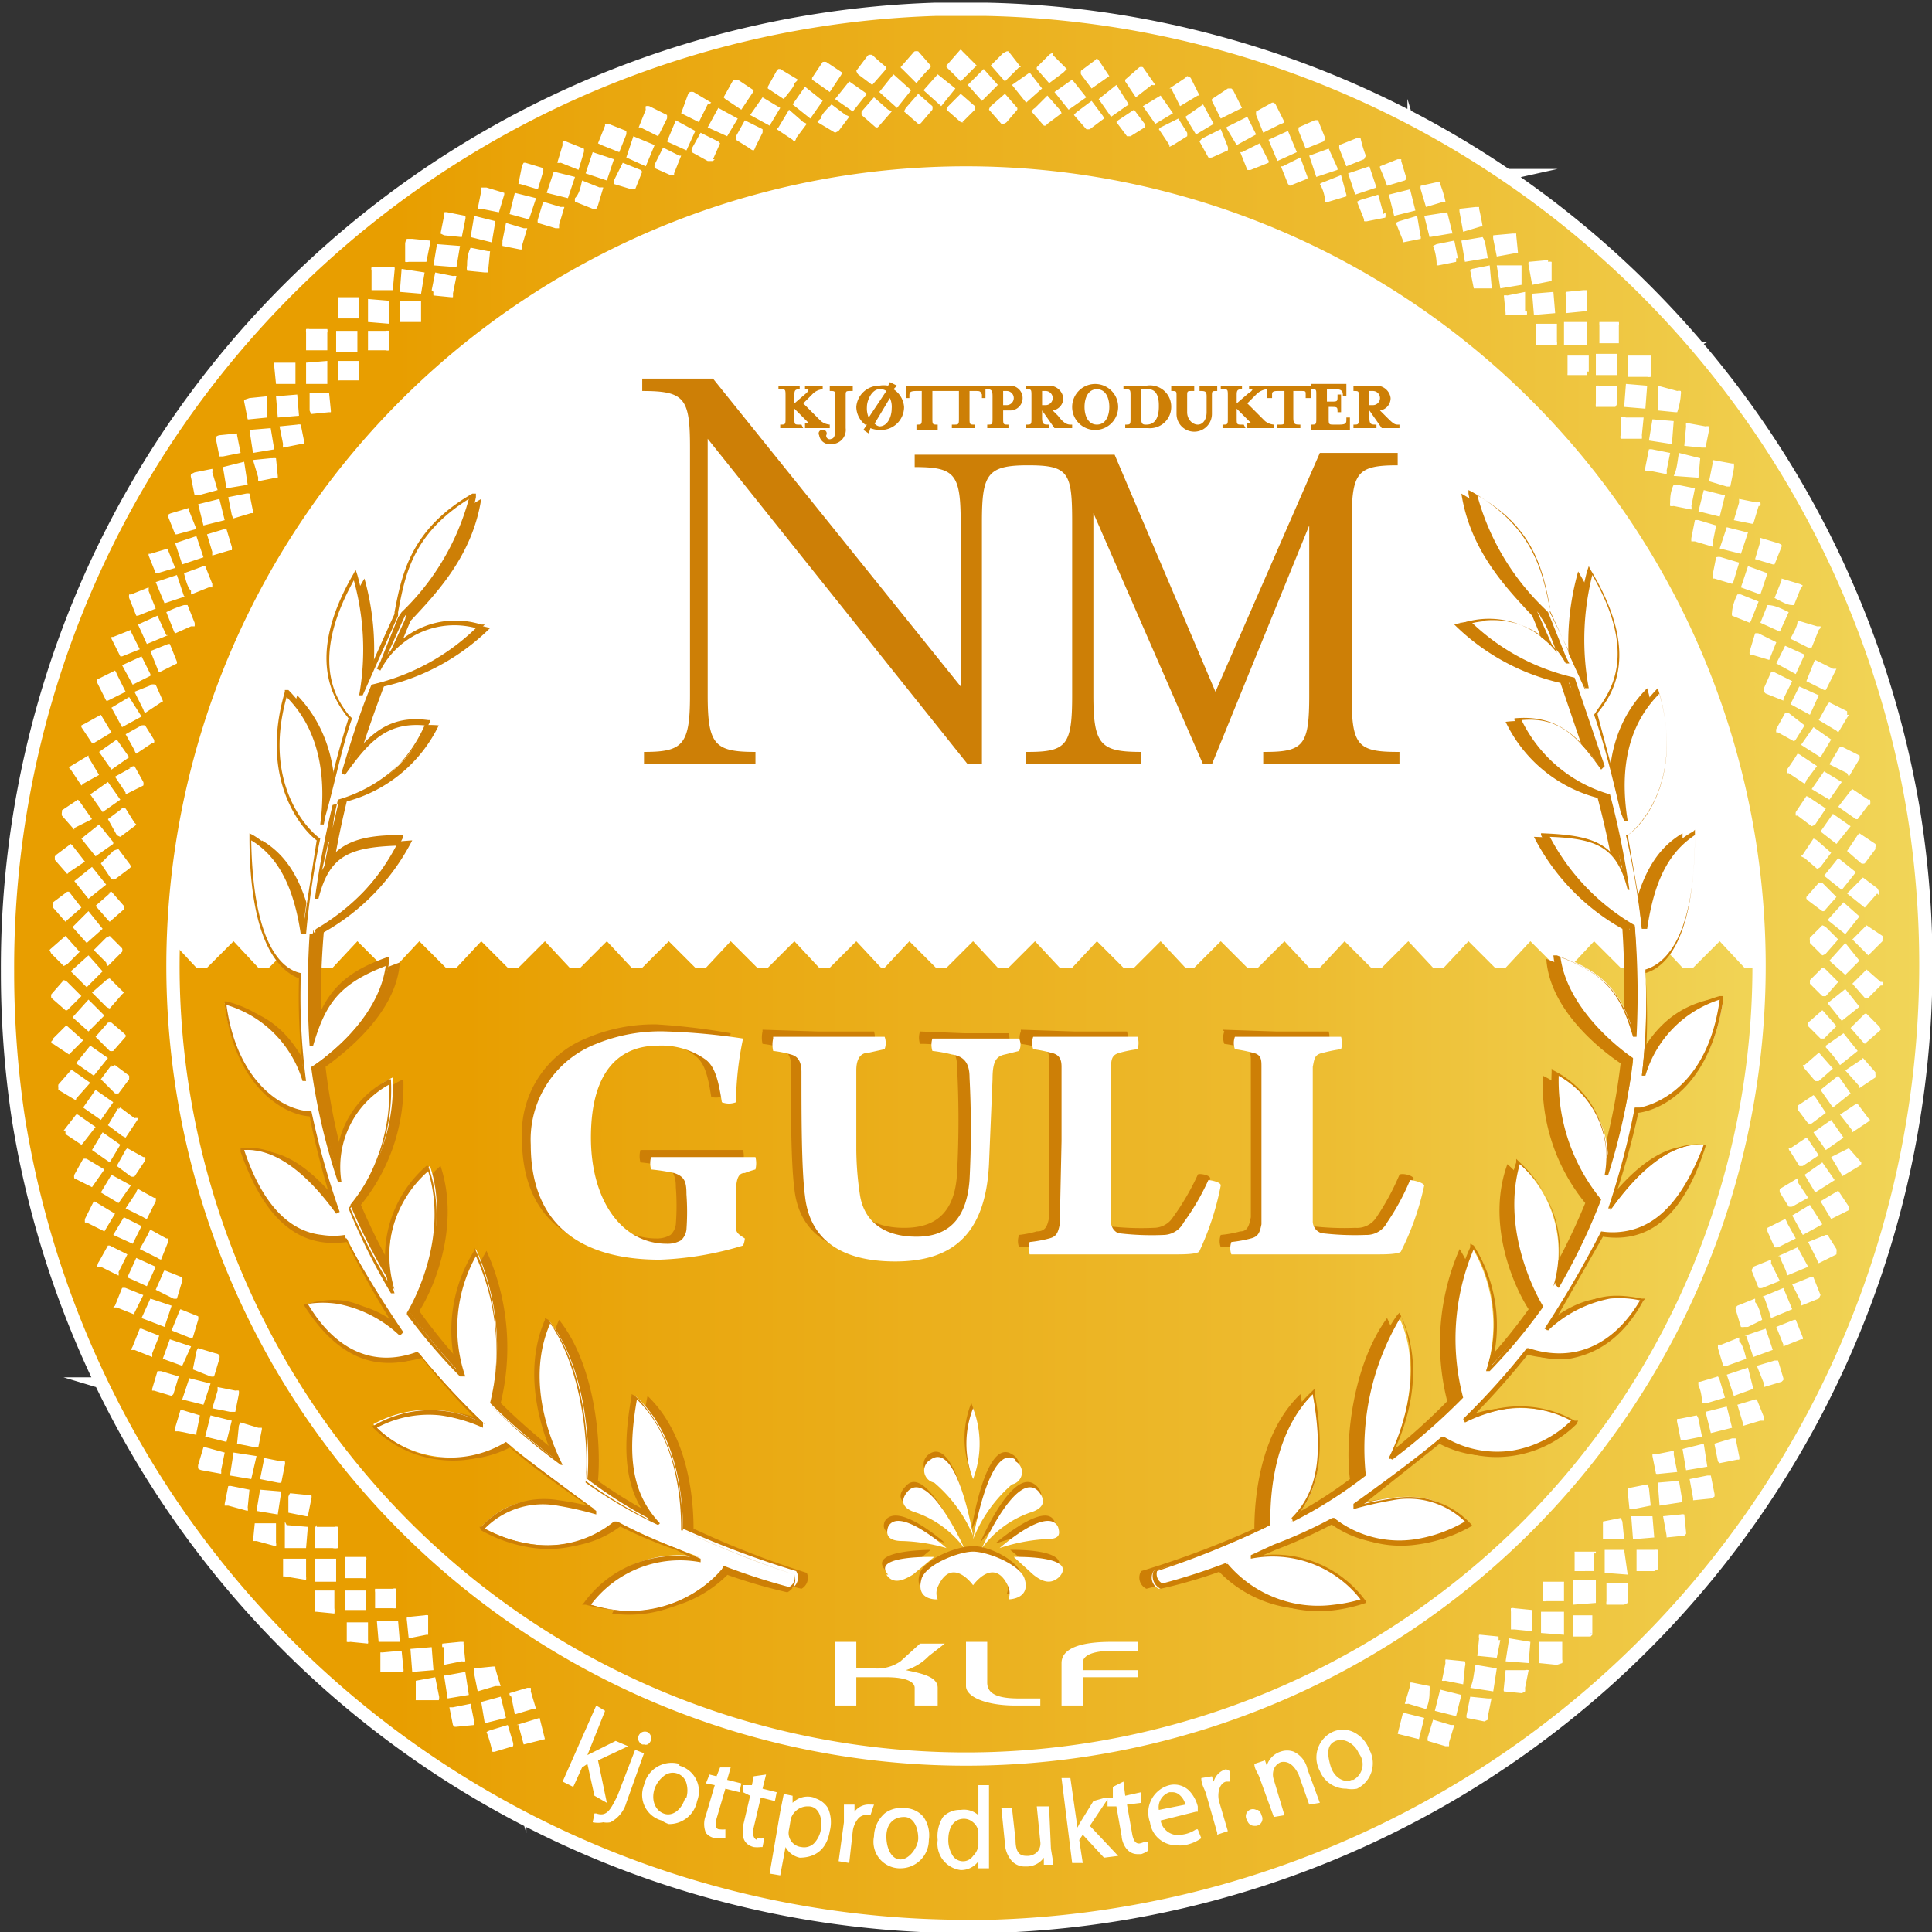
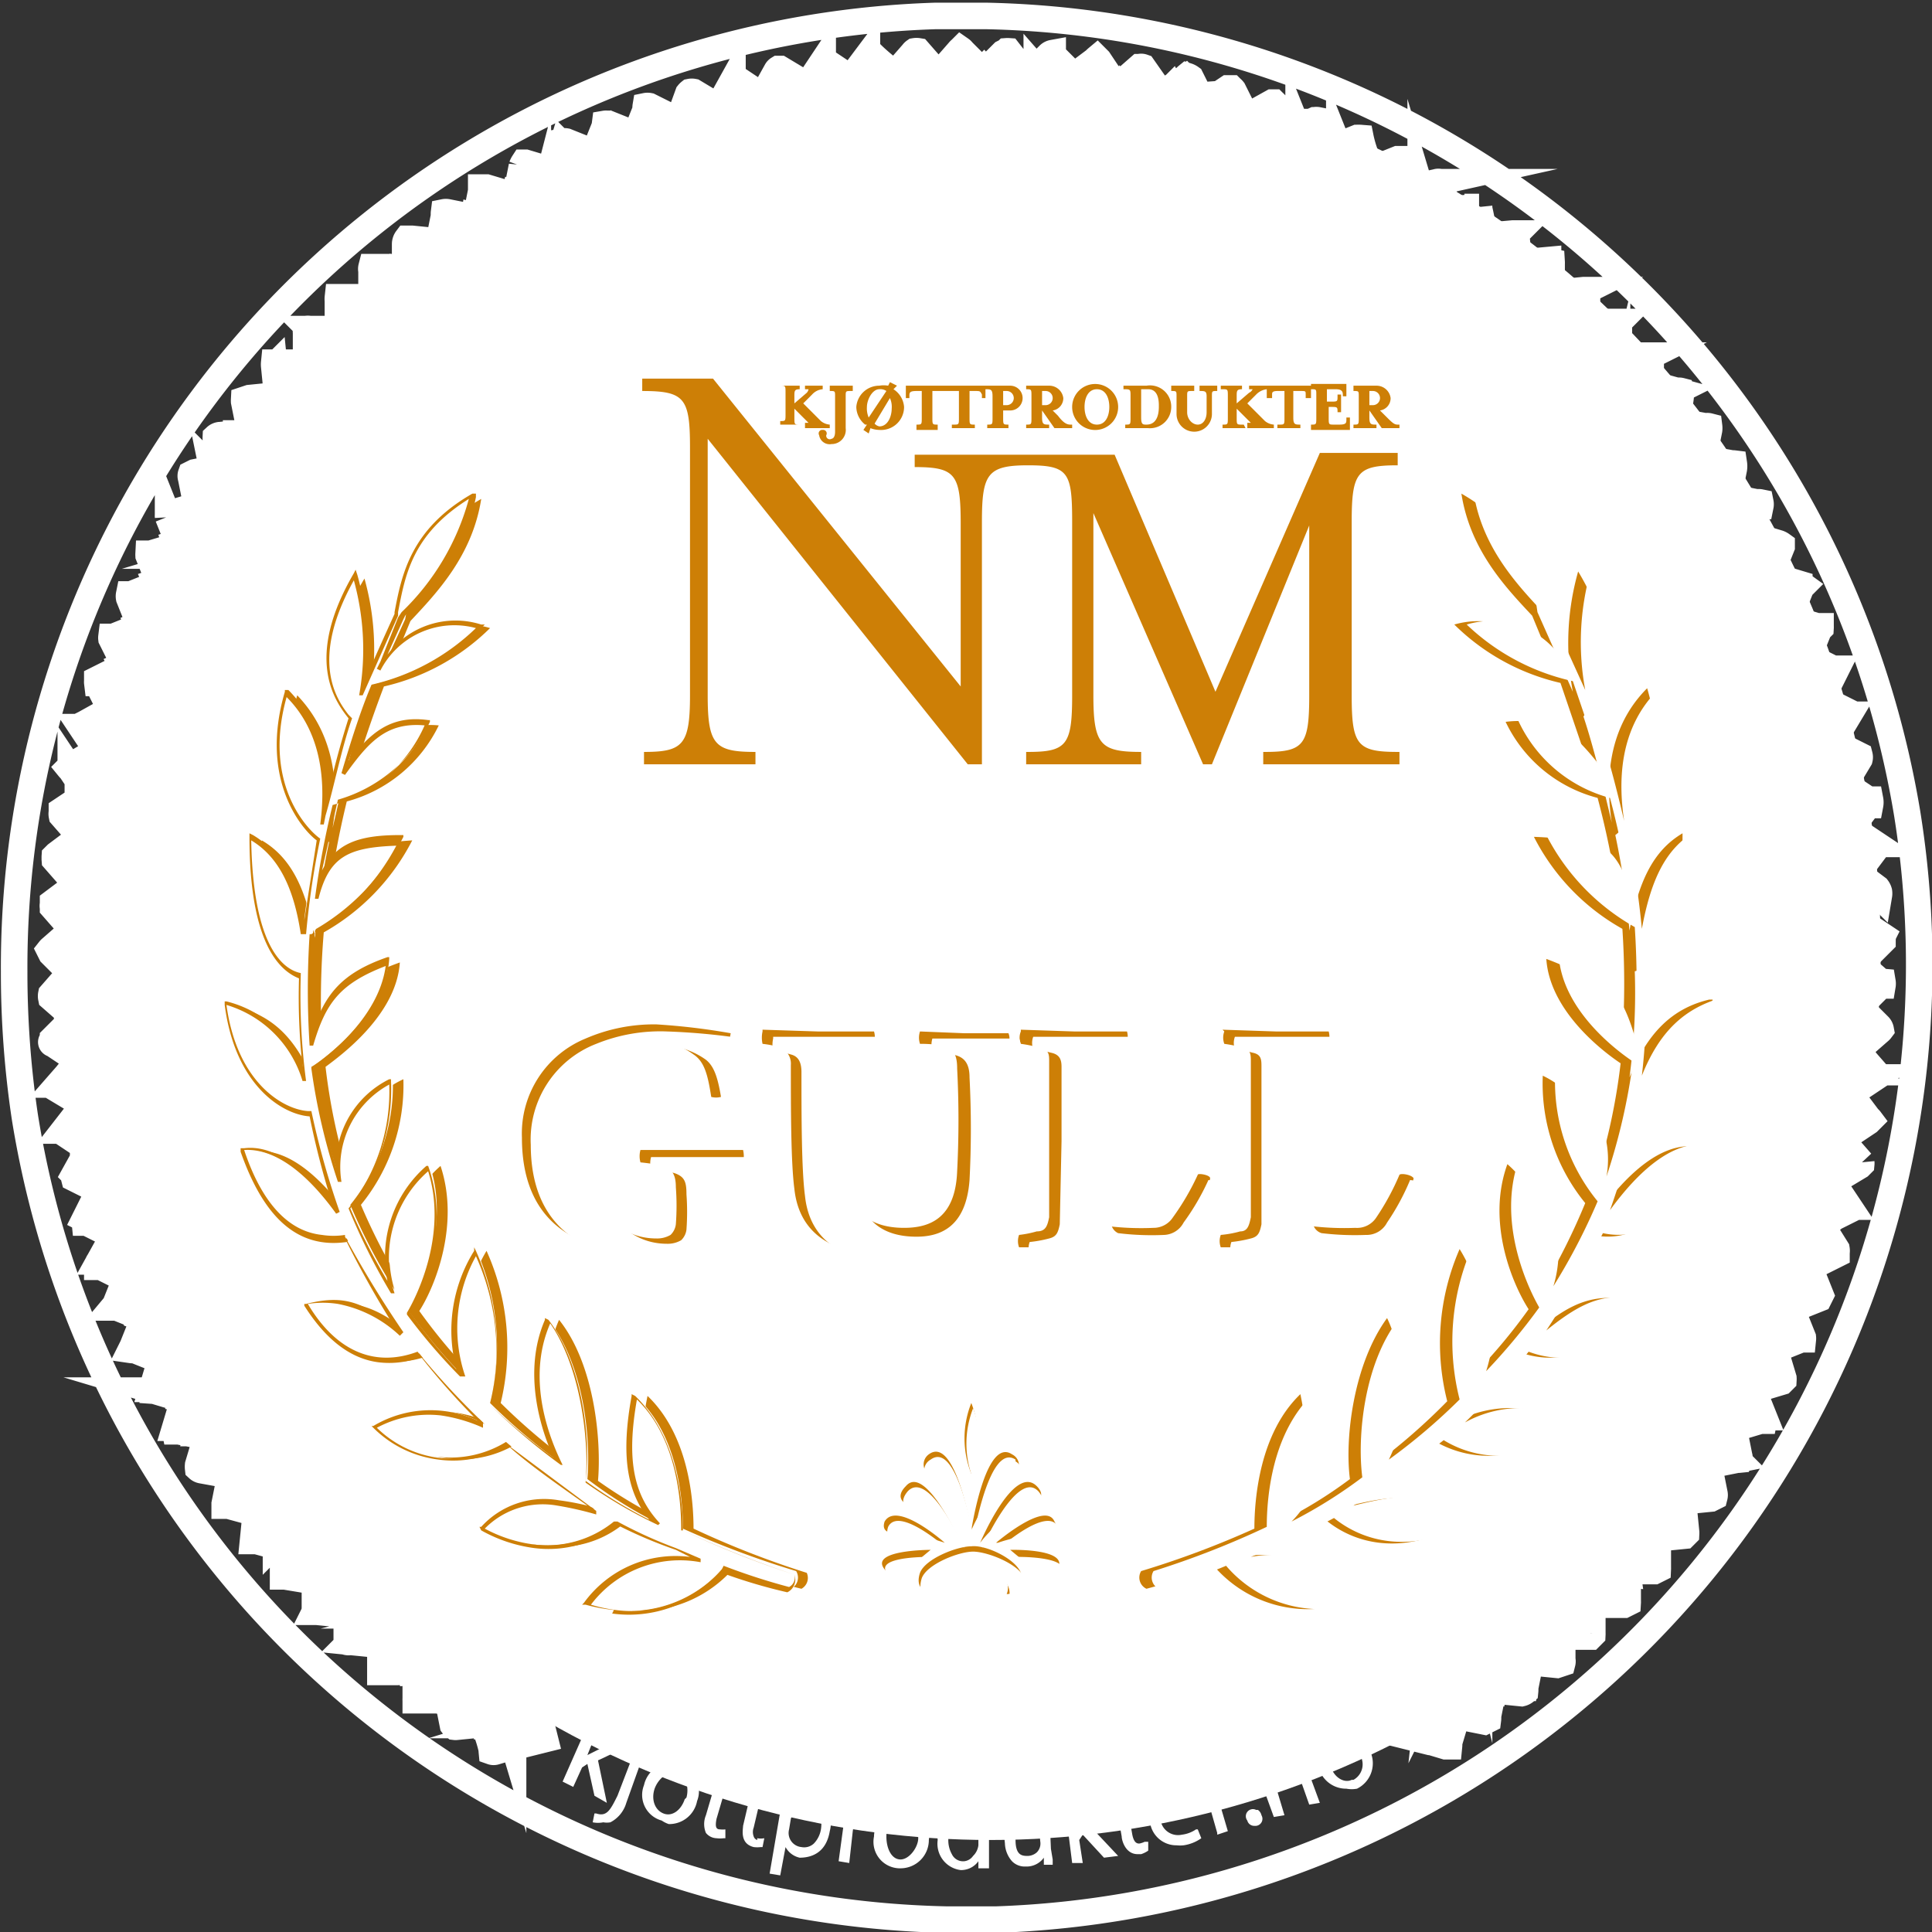
<svg xmlns="http://www.w3.org/2000/svg" xmlns:xlink="http://www.w3.org/1999/xlink" viewBox="0 0 109.2 109.2">
  <rect x="0" y="0" width="109.2" height="109.2" fill="#333333" stroke="none" />
  <defs>
    <linearGradient id="linear-gradient" x1="7.9" y1="77.1" x2="100.7" y2="77.1" gradientUnits="userSpaceOnUse">
      <stop offset=".2" stop-color="#e89e00" />
      <stop offset=".3" stop-color="#e9a60d" />
      <stop offset=".7" stop-color="#edbb2f" />
      <stop offset="1" stop-color="#f1d558" />
    </linearGradient>
    <linearGradient id="linear-gradient-2" x1=".8" y1="54.6" x2="108.5" y2="54.6" xlink:href="#linear-gradient" />
    <style>.cls-1{fill:#fff}.cls-5{fill:#cd7f06}</style>
  </defs>
  <g id="Capa_2" data-name="Capa 2">
    <g id="Layer_1" data-name="Layer 1">
      <circle class="cls-1" cx="56" cy="53.7" r="50.3" />
-       <circle cx="54.5" cy="54.6" r="46" style="opacity:.1;fill:#fff" />
-       <path d="m100.7 53.2-1.4 1.5h-.7l-1.4-1.5-1.5 1.5h-.6l-1.4-1.5-1.5 1.5h-.6l-1.5-1.5-1.4 1.5H88l-1.5-1.5-1.4 1.5h-.6L83 53.2l-1.4 1.5H81l-1.4-1.5-1.5 1.5h-.6L76 53.2l-1.4 1.5H74l-1.4-1.5-1.5 1.5h-.6L69 53.2l-1.5 1.5H67l-1.4-1.5-1.5 1.5h-.6L62 53.2l-1.4 1.5h-.7l-1.4-1.5-1.5 1.5h-.6L55 53.2l-1.5 1.5h-.6l-1.5-1.5-1.4 1.5h-.2l-1.4-1.5-1.5 1.5h-.6l-1.4-1.5-1.5 1.5h-.6l-1.5-1.5-1.4 1.5h-.6l-1.5-1.5-1.5 1.5h-.6l-1.4-1.5-1.5 1.5h-.6l-1.4-1.5-1.5 1.5h-.6l-1.5-1.5-1.4 1.5h-.6l-1.5-1.5-1.4 1.5h-.6l-1.5-1.5-1.4 1.5h-.6l-1.5-1.5-1.5 1.5h-.6l-1.4-1.5-1.5 1.5h-.6l-1.4-1.5s-2 1.2-1.8 1.8c8.3 51 51 46 51 46s37.8-2 41.6-44.7l.2-3.1Z" style="fill:url(#linear-gradient)" />
      <path d="M107.8 46A53.9 53.9 0 0 0 55.7.9h-2.8A53.8 53.8 0 0 0 .8 54.9a55.3 55.3 0 0 0 .6 8.2 53.9 53.9 0 0 0 52.1 45.4h2.8A54 54 0 0 0 107.8 46ZM95.2 86.8l-1 .1a.7.7 0 0 1 0-.1l-.2-1.1 1-.1a.4.4 0 0 1 .2 0l.1 1a1 1 0 0 1 0 .1Zm-1.7 2h-1v-1.2h1a.8.8 0 0 1 .2 0v1a1 1 0 0 1 0 .1Zm-1.7 1.9h-1a.5.5 0 0 1 0-.2v-1H92v1a.8.8 0 0 1 0 .1Zm-1.9 1.8h-1a.9.9 0 0 1 0-.2v-1H90v1a.9.9 0 0 1 0 .1ZM88 94.1l-1-.1a.5.5 0 0 1 0-.2v-1h1.3v1a.4.4 0 0 1 0 .2Zm-2 1.6-1-.1a.5.5 0 0 1 0-.2l.1-1h1.1a.4.4 0 0 1 .2 0l-.2 1a1 1 0 0 1 0 .2.5.5 0 0 1-.2.1Zm-2.1 1.6-1-.2a.4.4 0 0 1 0-.2l.2-1 1 .1h.2l-.2 1a.8.8 0 0 1 0 .2Zm-2.2 1.4-1-.3a.5.5 0 0 1 0-.2l.3-1 1 .3h.2l-.3 1a1 1 0 0 1 0 .2ZM28 99a.3.3 0 0 1-.2 0 .5.5 0 0 1 0-.1s-.1-.5-.3-1a1 1 0 0 1 .2-.1l1-.3.3 1a.5.5 0 0 1 0 .2Zm-2.2-1.4a.4.4 0 0 1-.1 0 .5.5 0 0 1-.1-.1l-.2-1h.2l1-.2.2 1a.5.5 0 0 1 0 .2Zm-2-1.5h-.3a.5.5 0 0 1 0-.1s0-.5 0-1l1.1-.2.2 1a.5.5 0 0 1 0 .3Zm-2-1.6h-.3v-1.1a.4.4 0 0 1 .1 0l1.1-.1.1 1a.5.5 0 0 1 0 .2Zm-2-1.7a.4.4 0 0 1-.2 0 .4.4 0 0 1 0-.1v-1h1.2v1a.5.5 0 0 1 0 .2Zm-1.9-1.7h-.1a1 1 0 0 1 0-.2v-1h1.1v1a1 1 0 0 1 0 .3Zm-1.8-2H16v-1h1.3v1a.8.8 0 0 1 0 .2Zm-1.6-2h-.2l.1-1h1.2v1.1a.4.4 0 0 1 0 .2Zm-1.6-2h-.2V85l.2-1a.4.4 0 0 1 .2 0l1 .2-.1 1a.4.4 0 0 1 0 .2Zm-1.5-2a.4.4 0 0 1-.2-.1.9.9 0 0 1 0-.2l.3-1h.1l1.1.3-.2 1a.9.9 0 0 1 0 .2Zm2.7-60.6 1-.1a.8.8 0 0 1 0 .1v1.1l-1 .1a.4.4 0 0 1-.1 0l-.2-1a1 1 0 0 1 0-.1Zm1.6-2h1v1.2h-1a.8.8 0 0 1-.1 0l-.1-1a1 1 0 0 1 0-.2Zm1.8-1.9h1a.4.4 0 0 1 0 .2v1h-1.2v-1a.9.9 0 0 1 0-.2.5.5 0 0 1 .2 0Zm1.8-1.8h1a.9.9 0 0 1 0 .2v1h-1.2v-1a.9.9 0 0 1 0-.2Zm2-1.7h1a.5.5 0 0 1 0 .2l-.1 1.1H21v-1.1a.4.4 0 0 1 0-.2Zm2-1.6 1 .1a.5.5 0 0 1 0 .2l-.2 1h-1a.5.5 0 0 1-.2 0v-1a.5.5 0 0 1 .1-.3Zm2-1.5 1 .2a.4.4 0 0 1 0 .2l-.2 1-1-.1-.2-.1.2-1a.8.8 0 0 1 0-.2.5.5 0 0 1 .2 0Zm2.2-1.4 1 .3a.5.5 0 0 1 0 .1l-.3 1-1-.2H27l.2-1v-.2Zm9-4.4a.6.6 0 0 1 0-.2.5.5 0 0 1 .2 0l1 .5a.9.9 0 0 1 0 .2l-.5 1-1-.5a.4.4 0 0 1-.1 0Zm2.4-.9a.6.6 0 0 1 .1-.1.5.5 0 0 1 .2 0l1 .6a.4.4 0 0 1-.2.1l-.5 1-1-.5Zm2.5-.7a.4.4 0 0 1 .1-.1h.2l.9.6a.6.6 0 0 1-.1.2l-.6.9-.9-.6a.8.8 0 0 1-.1-.1Zm2.5-.6a.3.3 0 0 1 .1-.1h.1l1 .6a1 1 0 0 1-.2.2c0 .2-.3.5-.6.9l-.9-.6a.5.5 0 0 1 0-.1l.5-.9Zm2.6-.5a.6.6 0 0 1 .2 0l.9.6a.6.6 0 0 1-.1.2l-.6.9-1-.7v-.1l.6-.9Zm2.5-.3a.6.6 0 0 1 .1-.1.7.7 0 0 1 .2 0s.3.3.8.7a.6.6 0 0 1-.1.2l-.7.8-.8-.6a.7.7 0 0 1-.1-.2l.6-.8Zm2.6-.2a.4.4 0 0 1 .1-.1.6.6 0 0 1 .2 0l.7.8a.6.6 0 0 1 0 .1 10 10 0 0 0-.8.9l-.8-.8a.5.5 0 0 1-.1-.1Zm2.7-.2a.4.4 0 0 1 .1.1l.8.8a.7.7 0 0 1-.1.1l-.8.8a22 22 0 0 0-.8-.8.5.5 0 0 1 0-.1l.7-.8a.6.6 0 0 1 .1-.1Zm2.4.2.2-.1a.7.7 0 0 1 .1 0l.7.9a.5.5 0 0 1-.1 0l-.8.8-.7-.8a.4.4 0 0 1-.1-.1Zm2.6.1a.4.4 0 0 1 .2-.1v.1l.8.8-.2.2-.8.6-.7-.8a.7.7 0 0 1 0-.1Zm2.6.3a.8.8 0 0 1 .1-.1l.1.1.6.9-1 .7-.6-.8a.5.5 0 0 1 0-.2Zm2.5.4a.3.3 0 0 1 .2 0l.7 1a.4.4 0 0 1-.2 0l-.9.7-.6-.9a.6.6 0 0 1 0-.1Zm2.6.6a.7.7 0 0 1 .1-.1.7.7 0 0 1 .2.1l.5 1a.7.7 0 0 1-.1 0l-1 .6-.5-1a1 1 0 0 1-.1 0Zm2.4.6h.2a.6.6 0 0 1 .1.1l.5 1-.2.1-1 .5-.5-1v-.1Zm2.5.8h.1a.7.7 0 0 1 .1.1l.5 1a.4.4 0 0 1-.2.1l-1 .5-.4-1a.9.9 0 0 1 0-.2Zm2.4 1a.5.5 0 0 1 .2 0l.4 1a.4.4 0 0 1-.1.2l-1 .4-.4-1a1 1 0 0 1 0-.2Zm2.4 1a.3.3 0 0 1 .1 0 .6.6 0 0 1 .1 0s.1.5.3 1l-.1.2-1 .4-.4-1a1 1 0 0 1 0-.2ZM79 9h.2a.5.5 0 0 1 0 .1l.3 1a.5.5 0 0 1-.1.1l-1 .3a12 12 0 0 0-.4-1 .5.5 0 0 1 0-.1Zm2.2 1.3a.3.3 0 0 1 .2 0 .5.5 0 0 1 0 .1s.2.5.3 1a.5.5 0 0 1-.1 0l-1 .3-.3-1a.5.5 0 0 1 0-.2Zm2.2 1.4h.2a.5.5 0 0 1 0 .1s.1.4.2 1h-.1l-1 .3-.2-1.1a.5.5 0 0 1 0-.2Zm2.1 1.5h.2a.8.8 0 0 1 0 .1l.1 1h-.1l-1.1.2-.2-1a1 1 0 0 1 0-.2Zm2 1.6a.5.5 0 0 1 .2 0 .8.8 0 0 1 0 .1v1h-.1l-1 .2-.2-1.1a.5.5 0 0 1 0-.2l1.1-.1Zm2 1.6h.2a.4.4 0 0 1 0 .2v1h-.2l-1 .1v-1a.5.5 0 0 1 0-.2Zm1.9 1.8h.1a.5.5 0 0 1 0 .2v1h-1.1v-1a1 1 0 0 1 0-.2Zm1.7 1.9h.2a1 1 0 0 1 0 .2v1a.4.4 0 0 1-.2 0H92v-1a.9.9 0 0 1 0-.2Zm1.7 2a.4.4 0 0 1 .2 0 .4.4 0 0 1 0 .2s0 .4-.2 1h-.1l-1-.1V22a.8.8 0 0 1 0-.2Zm1.6 2a.4.4 0 0 1 .2 0 .8.8 0 0 1 0 .2l-.2 1h-.2l-1-.1.1-1.1a.8.8 0 0 1 0-.2Zm1.5 2.1a.4.4 0 0 1 .1 0 1 1 0 0 1 0 .3l-.2 1h-.2l-1-.3.2-1a.5.5 0 0 1 0-.2Zm7.7 27.8-.1-.1-.8-.8.8-.8.9.6a.7.7 0 0 1 0 .2v.1ZM91.7 86l.1 1h-1a.6.6 0 0 1-.2 0v-1l1-.2a1.2 1.2 0 0 1 .1.2Zm-1.6 1.8v1H89v-1a.4.4 0 0 1 0-.1h1.2a.5.5 0 0 1 0 .1Zm-1.7 1.7v1h-1a.6.6 0 0 1-.2 0v-1a.8.8 0 0 1 0-.1h1.2a.5.5 0 0 1 0 .1Zm-1.8 1.7v1l-1-.1h-.2v-1a.8.8 0 0 1 0-.2.4.4 0 0 1 .2 0l1 .1a.7.7 0 0 1 0 .2Zm-1.8 1.5-.2 1-1-.1a.8.8 0 0 1-.1 0l.1-1a.4.4 0 0 1 0-.2.8.8 0 0 1 .1 0l1 .1a1.5 1.5 0 0 1 0 .2Zm-2 1.5-.1 1-1-.2a.7.7 0 0 1-.2 0l.2-1a.6.6 0 0 1 0-.2.4.4 0 0 1 .1 0l1 .1a.5.5 0 0 1 0 .3Zm-2 1.4c0 .2 0 .6-.2 1l-1-.3a.5.5 0 0 1-.2 0l.3-1a.6.6 0 0 1 0-.2h.1l1 .2a1.4 1.4 0 0 1 0 .3Zm-26 4.2a45.2 45.2 0 1 1 45-45.5 45.2 45.2 0 0 1-45 45.5Zm-26-4a.7.7 0 0 1 0-.1l1-.3h.2a.6.6 0 0 1 0 .2l.3 1a.8.8 0 0 1-.2 0l-1 .3-.2-1Zm-2-1.3a.7.7 0 0 1 0-.2l1-.1a.8.8 0 0 1 .2 0 .5.5 0 0 1 0 .1s.1.4.3 1H28l-1 .3-.2-1ZM25 93.1a.5.5 0 0 1 0-.2l1-.1h.2a.7.7 0 0 1 0 .1l.1 1a.6.6 0 0 1-.2 0l-1 .2v-1ZM23 91.6a.5.5 0 0 1 0-.2l1-.1a.4.4 0 0 1 .2 0s0 0 0 .1v1h-.1l-1 .2-.1-1ZM21.2 90a.7.7 0 0 1 0-.2h1a.3.3 0 0 1 .2 0 .4.4 0 0 1 0 .1v1a.7.7 0 0 1-.2 0h-1V90Zm-1.7-1.8a.5.5 0 0 1 0-.2h1.2a.4.4 0 0 1 0 .2v1a.7.7 0 0 1-.2 0h-1Zm-2-65v-1h1a.6.6 0 0 1 .1 0l.1 1a.8.8 0 0 1 0 .1.4.4 0 0 1-.1 0l-1 .1a.7.7 0 0 1-.1-.2Zm1.6-1.8v-1h1.2v1a.4.4 0 0 1 0 .1h-1.1a.5.5 0 0 1-.1 0Zm1.7-1.7v-1h1a.6.6 0 0 1 .2 0v1a.8.8 0 0 1 0 .1.4.4 0 0 1-.2 0h-1a.5.5 0 0 1 0-.1Zm1.8-1.7v-1h1.2v1.2h-1.2a.6.6 0 0 1 0-.2Zm1.8-1.6.2-1 1 .2a.6.6 0 0 1 .2 0l-.2 1a.8.8 0 0 1 0 .2h-.1l-1-.1a.7.7 0 0 1 0-.2Zm2-1.4c0-.2 0-.6.2-1l1 .2a.6.6 0 0 1 .1 0l-.1 1a.9.9 0 0 1 0 .2h-.2l-1-.1a.7.7 0 0 1 0-.3Zm2-1.4.2-1 1 .3h.2l-.3 1a.6.6 0 0 1 0 .2h-.1l-1-.2a1.6 1.6 0 0 1 0-.2Zm2-1.2.3-1 1 .3a.8.8 0 0 1 .2 0l-.3 1v.2h-.2l-1-.3a.4.4 0 0 1 0-.2Zm2.5-2.2 1 .4a.5.5 0 0 1 .2 0l-.3 1a.6.6 0 0 1-.1.2.3.3 0 0 1-.2 0l-1-.4a.7.7 0 0 1 0-.2c.2-.2.3-.5.4-1Zm2.3-1 1 .4.1.1-.4 1h-.2l-1-.3a.6.6 0 0 1 0-.2l.5-1Zm2.2-.9 1 .5a.5.5 0 0 1 .1 0l-.4 1a.6.6 0 0 1 0 .1h-.2l-.9-.4a.7.7 0 0 1 0-.2l.5-1ZM17.2 25a.4.4 0 0 1 0 .1H17l-1 .2a.5.5 0 0 1 0-.2l-.2-1 1-.1a.4.4 0 0 1 .2 0l.2 1Zm-1.7.4-1.2.2-.2-1.3 1.2-.1.2 1.2Zm-.1.5a.7.7 0 0 1 .2 0l.1 1a.8.8 0 0 1 0 .1h-.1l-1 .2a.5.5 0 0 1 0-.2l-.3-1 1-.1ZM14 27.4l-1.2.2-.2-1.2 1.2-.3.2 1.3Zm-.1.5a.5.5 0 0 1 .2 0l.2 1a.8.8 0 0 1 0 .1.2.2 0 0 1-.1 0l-1 .3a.6.6 0 0 1-.1-.2l-.2-1Zm-1.2 1.5-1.2.3-.3-1.2 1.2-.3.3 1.2Zm0 .5a.7.7 0 0 1 .1 0l.3 1a.5.5 0 0 1 0 .2H13l-1 .3a.8.8 0 0 1 0-.2l-.3-1Zm-1.2 1.6-1.2.4-.4-1.2 1.2-.4Zm0 .5a.8.8 0 0 1 .1 0l.4 1v.2h-.2l-1 .4a.7.7 0 0 1 0-.2c-.2-.2-.3-.6-.4-1Zm-1 1.7-1.2.4-.5-1.2 1.2-.4.4 1.2Zm0 .5a.5.5 0 0 1 .1 0l.4 1a.8.8 0 0 1 0 .2h-.2l-.9.4a.6.6 0 0 1-.1-.2l-.4-1a6 6 0 0 1 1-.4Zm-1 1.7-1.2.5-.5-1.1 1.1-.5.5 1.1Zm0 .5a.5.5 0 0 1 .1 0l.4 1a.4.4 0 0 1 0 .1L9 38a.6.6 0 0 1-.1-.2l-.4-1Zm-1 1.8-1 .5-.6-1.1 1.1-.5.5 1Zm0 .5a.6.6 0 0 1 .3 0l.4.9a1.2 1.2 0 0 1 0 .1.4.4 0 0 1-.1 0l-.9.6a.5.5 0 0 1-.1-.2l-.5-1 1-.4ZM8 40.5l-1.1.6-.6-1.1 1-.6Zm0 .5a.7.7 0 0 1 .2 0l.5.8a.3.3 0 0 1 0 .2.4.4 0 0 1-.1 0l-.9.6a.5.5 0 0 1-.1-.2l-.5-.9Zm-.7 1.8-1 .7-.7-1 1-.7Zm0 .6a.7.7 0 0 1 .3-.1l.5.9a.4.4 0 0 1 0 .2l-1 .5a.5.5 0 0 1 0-.1l-.6-.9.9-.5Zm-.5 1.8-1 .7-.7-1 1-.7Zm0 .5a.5.5 0 0 1 .3 0l.5.8a.8.8 0 0 1 .1.1.4.4 0 0 1-.1.1l-.8.6a1 1 0 0 1-.2-.1l-.5-.9.8-.6Zm-.4 2-1 .7-.8-1 1-.8.8 1Zm0 .4a.8.8 0 0 1 .3-.1l.6.8a.5.5 0 0 1 .1.2l-.1.1-.8.6a.5.5 0 0 1-.2 0l-.6-.9ZM6 50l-1 .8-.8-1 1-.8.8 1Zm.1.5a.5.5 0 0 1 .2-.1l.7.8v.2l-.8.7a1 1 0 0 1-.1-.1l-.7-.8.8-.7Zm-.3 2-.9.8-.8-.9.9-.9Zm.2.5.2-.1.7.7a.3.3 0 0 1 0 .2l-.8.8a.4.4 0 0 1-.1-.2l-.7-.7Zm-.2 1.9-.9.9-.9-.9 1-.9Zm.2.5a.7.7 0 0 1 .2-.1l.7.7a.5.5 0 0 1 .1.1.6.6 0 0 1-.1.1l-.7.8a.9.9 0 0 1-.2-.1l-.8-.8.8-.7Zm-.1 2-.9.9-.9-.8.9-1Zm.2.4a.7.7 0 0 1 .2 0l.7.6.1.1a1 1 0 0 1 0 .1l-.7.8a.5.5 0 0 1-.2 0l-.8-.8Zm0 2-.8 1-1-.7.8-1Zm.2.5a.7.7 0 0 1 .2-.1l.8.6v.2l-.6.8a.8.8 0 0 1-.2 0l-.8-.8.6-.8Zm.1 2-.7 1-1-.7.7-1Zm.3.4a.4.4 0 0 1 .1-.1l.8.6a.4.4 0 0 1 .2 0 .5.5 0 0 1-.1.2l-.6.9-.2-.1-.8-.6.6-1Zm.1 2-.6 1-1-.7.6-1Zm.3.3a.5.5 0 0 1 .1-.1l.9.5h.1a.3.3 0 0 1 0 .2l-.6.9a.5.5 0 0 1-.2 0l-.8-.6Zm.3 2-.7 1-1-.6.6-1Zm.3.4a.4.4 0 0 1 .1-.2l.9.5h.1a.5.5 0 0 1 0 .2l-.5 1a.7.7 0 0 1-.2-.1l-1-.5Zm.3 1.9-.5 1-1.1-.5.6-1Zm.4.4a.7.7 0 0 1 .1-.2l.9.5h.1a.6.6 0 0 1 0 .2l-.4 1a.8.8 0 0 1-.2-.1l-1-.5Zm.4 1.9-.5 1.1-1.1-.5.5-1.1Zm.4.4a.6.6 0 0 1 .1-.2l1 .4a.4.4 0 0 1 0 .2l-.3 1a.5.5 0 0 1-.2 0l-1-.5.4-.9Zm.5 1.8L9.3 75 8 74.5l.5-1.1Zm.4.4a.8.8 0 0 1 .1-.2l1 .4a.4.4 0 0 1 0 .2l-.3 1a.5.5 0 0 1-.2 0l-1-.4.4-1Zm.7 1.9-.5 1.1-1.1-.4.4-1.1Zm.3.3a.5.5 0 0 1 .1-.2l1 .3a.3.3 0 0 1 .2.1.4.4 0 0 1 0 .2l-.3 1a.6.6 0 0 1-.2 0l-1-.4.2-1Zm.8 1.8-.4 1.2-1.2-.3.4-1.2Zm.4.3a.7.7 0 0 1 0-.1l1 .2a.6.6 0 0 1 .2 0 .8.8 0 0 1 0 .2l-.2 1H13l-1-.2.3-1Zm.8 1.8-.3 1.2-1.2-.3.3-1.2Zm.4.3a.5.5 0 0 1 .1-.2l1 .3h.2a.8.8 0 0 1 0 .1l-.2 1a.7.7 0 0 1-.2 0l-1-.2.1-1Zm1 1.7-.3 1.3-1.2-.2.2-1.3Zm.4.3a.6.6 0 0 1 0-.2l1 .2h.2a.4.4 0 0 1 0 .2l-.2 1a.5.5 0 0 1-.2 0l-1-.2.2-1Zm1 1.7-.2 1.3-1.2-.2.2-1.2Zm.4.3a.6.6 0 0 1 .1-.2l1 .1h.2a.4.4 0 0 1 0 .2l-.2 1a.4.4 0 0 1-.1 0l-1-.2v-1Zm1.6 1.7h1a.4.4 0 0 1 .2 0 .8.8 0 0 1 0 .2v1a.7.7 0 0 1-.3 0h-1v-1a.4.4 0 0 1 .1-.3ZM40.4 9l-.1.1H40l-.9-.5a.5.5 0 0 1 0-.2l.5-.9 1 .5a1 1 0 0 1 .1.1l-.4.9Zm2.3-.7a.5.5 0 0 1-.1.2.3.3 0 0 1-.2-.1l-.8-.5a.6.6 0 0 1 0-.2l.5-.9 1 .5a1 1 0 0 1 0 .2Zm2.3-.5a.3.3 0 0 1-.1.2.4.4 0 0 1-.1-.1l-.9-.6a.4.4 0 0 1 .1-.1l.6-1 .8.7a1 1 0 0 1 .2.1Zm2.4-.4-.2.1-1-.6a.7.7 0 0 1 .2-.2c0-.2.3-.5.6-.8l.8.6a.5.5 0 0 1 .2.1Zm2.3-.3a.5.5 0 0 1-.1.1.6.6 0 0 1-.1 0l-.8-.7a.8.8 0 0 1 0-.2l.7-.8.8.7a.6.6 0 0 1 .2.1Zm2.4-.2a.5.5 0 0 1-.1.1.4.4 0 0 1-.1 0l-.8-.7a1.6 1.6 0 0 1 .1-.2l.7-.8.8.7a.5.5 0 0 1 0 .2Zm2.4 0a.4.4 0 0 1-.2 0l-.8-.7a.4.4 0 0 1 .1-.2l.7-.7.8.7a.6.6 0 0 1 0 .2l-.7.7Zm2.4 0a.4.4 0 0 1-.2.1 1 1 0 0 1-.1 0l-.7-.8A.4.4 0 0 1 56 6l.8-.7.7.8a1 1 0 0 1 0 .1Zm2.3.1a.6.6 0 0 1-.1.1.5.5 0 0 1-.1 0l-.7-.8a.6.6 0 0 1 .2-.2l.7-.7.7.8a.6.6 0 0 1 .1.2Zm2.4.3a.6.6 0 0 1-.2 0l-.7-.8a1 1 0 0 1 .2-.2l.8-.6.6.8a.5.5 0 0 1 .1.2Zm2.3.4h-.2l-.6-.8a.6.6 0 0 1 .1-.1l.9-.6.6.8a.5.5 0 0 1 0 .2Zm2.4.5-.2.1a.5.5 0 0 1 0-.1l-.6-.9a.6.6 0 0 1 .1-.1l1-.5.5.8a.7.7 0 0 1 0 .2Zm2.2.7a.5.5 0 0 1-.2 0l-.5-.9a.6.6 0 0 1 .2-.2l1-.5.4 1a.7.7 0 0 1 0 .2Zm3.2.1a.6.6 0 0 1 0 .2l-1 .4a.5.5 0 0 1-.2 0l-.4-1h.1l1-.5.5 1Zm2.2 1a.5.5 0 0 1 0 .1l-1 .4-.1-.1-.4-1h.1l1-.5.4 1.1Zm2.2 1a.5.5 0 0 1 0 .1l-1 .3a.5.5 0 0 1-.2 0s0-.5-.3-1a.6.6 0 0 1 .2-.1l1-.4.3 1.1Zm2.2 1a.7.7 0 0 1 0 .3l-1 .2a.4.4 0 0 1-.2 0 .3.3 0 0 1 0-.1l-.4-1 .2-.1 1-.3.3 1.1Zm2 1.3a.7.7 0 0 1 0 .2l-1 .2a.6.6 0 0 1 0-.1l-.4-1a.8.8 0 0 1 .2-.1l1-.3.2 1.2Zm2 1.3a.7.7 0 0 1 0 .2l-1 .2h-.1a.8.8 0 0 1 0-.1s0-.5-.2-1l.2-.1 1-.2.2 1Zm2 1.5a.7.7 0 0 1 0 .2h-1l-.2-1a.5.5 0 0 1 .1-.1l1-.2.1 1.1Zm2 1.5a.5.5 0 0 1 0 .2h-1a.8.8 0 0 1-.2 0 .8.8 0 0 1 0-.1l-.1-1a.6.6 0 0 1 .2 0l1-.2v1.1Zm1.7 1.7a.5.5 0 0 1 0 .2h-1a.4.4 0 0 1-.2 0 .8.8 0 0 1 0-.2v-1H88v1Zm1.7 1.7a.5.5 0 0 1 0 .2h-1.1a.4.4 0 0 1 0-.1v-1h1.2v.9ZM103 54l-.7-.7a.5.5 0 0 1 0-.1.6.6 0 0 1 0-.2l.7-.7a.9.9 0 0 1 .2.1l.7.7-.7.8a.7.7 0 0 1-.2.1Zm.3-2 .9-1 .9.8-.8 1Zm-.2-.5a1 1 0 0 1-.1 0l-.8-.6-.1-.1a1 1 0 0 1 0-.1l.7-.8a.7.7 0 0 1 .2 0l.8.8Zm0-2 .8-1 1 .8-.8 1Zm-.2-.5a.5.5 0 0 1-.2.1l-.7-.6-.2-.1a.3.3 0 0 1 .1-.1l.6-.9a.6.6 0 0 1 .2.1l.8.7-.6.8Zm0-2 .7-1 1 .7-.8 1Zm-.3-.4a.8.8 0 0 1-.2.1l-.8-.6a.4.4 0 0 1-.1 0 .8.8 0 0 1 0-.2l.6-.9a.5.5 0 0 1 .2.1l.9.6Zm-.2-2 .7-1 1 .6-.7 1Zm-.3-.5a.5.5 0 0 1-.1.2l-.9-.6a.5.5 0 0 1-.1 0 .4.4 0 0 1 0-.2s.3-.4.6-.9a.5.5 0 0 1 .2.1l.9.6Zm-.3-2 .7-1 1 .7-.6 1Zm-.3-.3a.4.4 0 0 1-.1.1l-.9-.5h-.1a.5.5 0 0 1 0-.2l.5-.9a.7.7 0 0 1 .2 0l.9.7Zm-.3-2 .5-1 1.1.5-.5 1.1Zm-.4-.3a.7.7 0 0 1 0 .1l-1-.4-.1-.1a.4.4 0 0 1 0-.2l.4-.9a.7.7 0 0 1 .2 0l1 .5Zm-.4-2 .5-1 1.1.5-.5 1.1Zm-.4-.3a.7.7 0 0 1 0 .1l-1-.3h-.1a.4.4 0 0 1 0-.2l.3-1a.5.5 0 0 1 .2 0l1 .5-.4 1Zm-.5-2 .4-1c.4 0 .8.2 1.2.4l-.5 1.1ZM99 35a.6.6 0 0 1-.1.2l-1-.4a.4.4 0 0 1 0-.2s0-.4.3-1a.8.8 0 0 1 .2 0l1 .4-.4 1Zm-.6-1.8.4-1.2 1.1.4-.4 1.2Zm-.4-.4a.5.5 0 0 1-.1.2l-1-.3a.4.4 0 0 1-.1 0 .8.8 0 0 1 0-.2l.2-1a.5.5 0 0 1 .3 0l1 .3-.3 1Zm-.8-1.8.4-1.2 1.2.3-.4 1.2Zm-.4-.3a.6.6 0 0 1 0 .2l-1-.3h-.2a.8.8 0 0 1 0-.2l.2-1a.7.7 0 0 1 .2 0l1 .3-.2 1Zm-.8-1.8.3-1.2 1.2.3-.3 1.2Zm-.4-.3a.5.5 0 0 1 0 .2l-1-.2a.5.5 0 0 1-.2 0 .8.8 0 0 1 0-.2c0-.2 0-.6.2-1a.7.7 0 0 1 .2 0l1 .2-.2 1Zm-1-1.7c.2-.4.2-.8.3-1.3l1.2.3L96 27Zm-.4-.3a.5.5 0 0 1 0 .2l-1-.2a.3.3 0 0 1-.2 0 .8.8 0 0 1 0-.2l.2-1a.5.5 0 0 1 .2 0l1 .2-.2 1Zm-1-1.7.2-1.2 1.2.1-.1 1.3Zm-.4-.3a.7.7 0 0 1 0 .2h-1.2a.4.4 0 0 1 0-.2v-1a.4.4 0 0 1 .3 0h1l-.1 1ZM91.3 23h-1a.4.4 0 0 1-.1 0 .8.8 0 0 1 0-.2v-1a.7.7 0 0 1 .2 0h1v1a.5.5 0 0 1-.1.2Zm.7 61.2a.4.4 0 0 1 0-.1h.1l1-.2a.7.7 0 0 1 .1.2l.1 1-1 .2a.5.5 0 0 1-.2 0l-.1-1Zm1.7-.4 1.2-.1.2 1.2-1.3.2-.1-1.3Zm.1-.5a.5.5 0 0 1-.2 0l-.2-1a.8.8 0 0 1 0-.1h.2l1-.2a.6.6 0 0 1 0 .2l.2 1Zm1.3-1.4 1.2-.3.2 1.3-1.2.2-.2-1.2Zm0-.5a.4.4 0 0 1-.1 0l-.2-1a.4.4 0 0 1 0-.2.3.3 0 0 1 .1 0l1-.2a.6.6 0 0 1 .1.2l.2 1-1 .2Zm1.3-1.6 1.2-.3.3 1.2-1.2.3-.3-1.2Zm0-.5a.8.8 0 0 1-.2 0c0-.6-.2-1-.2-1a1 1 0 0 1 0-.2h.1l1-.3a.7.7 0 0 1 .1.2l.3 1-1 .3Zm1.2-1.6 1.2-.4.3 1.2-1.1.4-.4-1.2Zm0-.5a.8.8 0 0 1-.2 0l-.3-1V76h.2l1-.4a.7.7 0 0 1 0 .2c.2.2.3.6.4 1Zm1-1.7 1.2-.4.4 1.2-1.1.4-.4-1.2Zm0-.5a.5.5 0 0 1-.2 0l-.3-1a.6.6 0 0 1 0-.1l.1-.1 1-.4a1 1 0 0 1 0 .2c.2.2.3.6.4 1l-.8.4Zm1-1.7 1.2-.5.5 1.2-1.2.5a12 12 0 0 0-.4-1.2Zm0-.5a.5.5 0 0 1-.2 0l-.4-1 .1-.2 1-.4a.6.6 0 0 1 0 .2l.5 1Zm.9-1.8 1.1-.5.6 1.1-1.2.5c0-.3-.3-.7-.4-1.1Zm0-.5a.8.8 0 0 1-.2 0l-.4-.9a.8.8 0 0 1 0-.1.4.4 0 0 1 0-.1l1-.5a.5.5 0 0 1 .1.2l.5.9Zm.8-1.8 1-.6.7 1.1-1.1.6Zm0-.5a.7.7 0 0 1-.2 0l-.5-.8a.5.5 0 0 1 0-.2l1-.6a.5.5 0 0 1 0 .2l.6.9Zm.7-1.8 1-.7.7 1-1.1.7Zm-.1-.5a.7.7 0 0 1-.2 0l-.5-.8a.3.3 0 0 1-.1-.2.5.5 0 0 1 .1 0l.9-.6a.5.5 0 0 1 .1.1l.6.9-.9.6Zm.6-1.9 1-.7.7 1-1 .7Zm-.1-.5a.5.5 0 0 1-.2 0l-.6-.8a.6.6 0 0 1 0-.1v-.1l.9-.6a1 1 0 0 1 .1.1l.6.9Zm.5-1.9 1-.8.7 1-1 .8Zm-.1-.5a.7.7 0 0 1-.2 0l-.6-.7a.5.5 0 0 1-.1-.2h.1l.8-.7a.5.5 0 0 1 .1.1l.7.8Zm.4-2 1-.7.8 1-1 .8a8 8 0 0 0-.8-1Zm-.2-.4a.8.8 0 0 1-.1 0l-.7-.7a.5.5 0 0 1 0-.1.5.5 0 0 1 0-.1l.8-.7a1 1 0 0 1 .1.1l.7.8-.7.7Zm.3-2 1-.8.8 1-1 .8Zm-.1-.4a.8.8 0 0 1-.2 0l-.7-.7v-.2l.7-.7a.4.4 0 0 1 .2.1l.7.7Zm.2-2 .9-1 .8 1-.8.8Zm2.7-3.8-.7.8-1-.8.8-.8a.4.4 0 0 1 .1-.1l.8.6a.6.6 0 0 1 .1.2.6.6 0 0 1 0 .2ZM106 48l-.6.8a.3.3 0 0 1-.2 0l-.8-.7.6-.9a.6.6 0 0 1 .1-.1l.9.6a.3.3 0 0 1 0 .2 1 1 0 0 1 0 .1Zm-.4-2.5-.6.8a.6.6 0 0 1-.1 0l-1-.7.7-.9a.6.6 0 0 1 .1-.1l.9.6h.1a.8.8 0 0 1 0 .3Zm-.5-2.6-.6 1-.1-.2-1-.5.6-1a1 1 0 0 1 .1 0l1 .5a.4.4 0 0 1 0 .2Zm-.6-2.5-.6 1-.1-.1-1-.6.5-.9a.6.6 0 0 1 .1-.1l1 .5a1 1 0 0 1 0 .2Zm-.8-2.4-.5 1h-.1l-1-.5.4-1a.6.6 0 0 1 .1-.2l1 .5h.2l-.1.2Zm-.9-2.4-.4 1h-.2l-1-.5c.2-.4.4-.7.4-1a.9.9 0 0 1 .1 0l1 .3h.2a.8.8 0 0 1 0 .1Zm-1-2.4-.4 1h-.1c-.3 0-.6-.2-1-.4l.4-1a.6.6 0 0 1 0-.1l1 .3a.7.7 0 0 1 .2.1Zm-1.1-2.3-.4 1h-.1l-1-.3.3-1v-.2l1 .3a.7.7 0 0 1 .2.1Zm-1.3-2.3-.3 1a.4.4 0 0 1-.1 0l-1-.2.3-1a1 1 0 0 1 0-.2l1 .2a.5.5 0 0 1 .2 0 .5.5 0 0 1 0 .2ZM93 23.1l-1.2-.1.1-1.3 1.2.1-.1 1.3Zm-1.6-1.9h-1.2V20h1.2v1.2Zm-1.7-1.7h-1.3v-1.3h1.3v1.3Zm-1.8-1.8-1.2.1-.1-1.2 1.2-.1.1 1.2ZM86 16.1l-1.2.2-.2-1.3L86 15 86 16Zm-2-1.5-1.2.2-.2-1.2 1.2-.2c.2.3.2.8.3 1.2Zm-2-1.4-1.2.2-.3-1.2 1.3-.2.3 1.2Zm-2-1.3-1.2.3-.3-1.2 1.2-.3.3 1.2Zm-2.2-1.3-1.2.4-.4-1.2 1.2-.4.4 1.2Zm-2.2-1-1.2.4-.4-1.2 1.1-.4.5 1.1Zm-2.3-1-1.1.5-.5-1.2 1.1-.5Zm-2.3-1-1.1.6-.6-1 1.2-.6ZM68.6 7l-1 .6a51 51 0 0 1-.6-1l1-.7Zm-2.3-.6-1 .6-.7-1 1-.6Zm-2.5-.5-1 .7-.7-1 1-.8Zm-2.4-.4-1 .7-.8-1 1-.7.8 1ZM58.9 5l-.9.8-.8-1 1-.7Zm-2.5-.2-.9.9-.8-.9.9-.9ZM54 5l-.8 1-1-.9.8-.9 1 .8Zm-2.5.1-.8 1-1-.9.8-1Zm-2.5.2-.8 1-1-.7.8-1Zm-2.5.4-.7 1-1-.8.7-1Zm-2.4.4-.6 1-1.1-.6.7-1Zm-2.4.6-.6 1-1.1-.5.6-1.1Zm-2.4.7-.5 1.1-1.1-.5.5-1.2Zm-2.3.8-.5 1.2-1.1-.5.4-1.2ZM34.4 7l1 .4a1 1 0 0 1 0 .2l-.4 1-1-.4-.2-.1.4-1a.4.4 0 0 1 0-.1.3.3 0 0 1 .1 0Zm.3 2-.4 1.2-1.2-.4.4-1.2ZM32 8l1 .4a.5.5 0 0 1 0 .2l-.3 1-1-.4a.5.5 0 0 1-.2 0l.3-1a.6.6 0 0 1 0-.2.5.5 0 0 1 .2 0Zm.5 2-.4 1.2-1.2-.3.4-1.2Zm-2.8-.8 1 .3a.5.5 0 0 1 0 .2l-.3 1-1-.3a.5.5 0 0 1-.1 0l.2-1a1 1 0 0 1 .1-.2Zm.6 2-.4 1.2-1.1-.3.3-1.2ZM28 12.5l-.2 1.2-1.2-.3.2-1.2Zm-2 1.4-.2 1.2-1.3-.1.2-1.2Zm-2 1.5-.2 1.2-1.2-.1.1-1.3ZM22 17v1.3l-1.2-.1v-1.3Zm-1.8 1.7v1.2h-1.2v-1.2Zm-1.7 1.7v1.3h-1.2v-1.2Zm-1.7 1.9.1 1.2-1.2.1-.1-1.2Zm-4.4 2.3 1-.1a.7.7 0 0 1 0 .1l.2 1-1 .2h-.2l-.2-1a1 1 0 0 1 0-.1.4.4 0 0 1 .2-.1Zm-1.4 2.1 1-.2a.5.5 0 0 1 0 .2l.3 1-1.1.3h-.2l-.2-1a.3.3 0 0 1 0-.2ZM9.7 29l1-.3v.2l.4 1-1.1.3h-.1l-.4-1a.5.5 0 0 1 0-.1.5.5 0 0 1 .2-.1Zm-1.2 2.3 1-.3a.6.6 0 0 1 0 .1l.4 1-1 .3h-.1l-.4-1a1 1 0 0 1 0-.1Zm-1.1 2.3 1-.4a1 1 0 0 1 0 .2l.4 1-1 .4h-.1l-.4-1a.5.5 0 0 1 0-.2Zm-1 2.4 1-.4a.6.6 0 0 1 0 .1l.5 1-1 .4h-.1l-.5-1a.4.4 0 0 1 0-.1Zm-.9 2.4 1-.5a.7.7 0 0 1 .1.2l.5 1-1 .5H6l-.5-1a.4.4 0 0 1 0-.1Zm-.7 2.5.9-.5.6 1-1 .6h-.1l-.6-.9a.5.5 0 0 1 0-.1ZM4 43.3l1-.6a.4.4 0 0 1 0 .1l.6 1-.9.5-.1.1-.6-.9a.7.7 0 0 1-.1-.1Zm-.5 2.5.9-.6a.6.6 0 0 1 .1.1l.7 1-1 .5v.1l-.7-.8a.5.5 0 0 1 0-.2Zm-.3 2.5.8-.6.1.1.7.9-.9.6a.5.5 0 0 1-.1.1l-.7-.8a.6.6 0 0 1 0-.1.7.7 0 0 1 0-.1ZM3 51l.8-.6h.1l.7.9-.8.7-.1.1-.7-.8a.4.4 0 0 1 0-.2Zm-.1 2.6.8-.7.8.9-.7.7-.2.1-.7-.7-.1-.2a.6.6 0 0 1 .1-.1Zm0 2.6.7-.8a.4.4 0 0 1 .2.1l.8.8-.8.8a.5.5 0 0 1-.1 0l-.8-.7a.5.5 0 0 1 0-.2Zm.1 2.5.7-.7h.1l.9.8-.8.8L3 59a.1.1 0 0 1 0-.2Zm.3 2.6.7-.8a.6.6 0 0 1 .1 0l1 .7-.8.9v.1l-1-.6a.4.4 0 0 1 0-.1.6.6 0 0 1 0-.2Zm.3 2.6.7-.9a.5.5 0 0 1 .1 0l1 .7-.7.9a.4.4 0 0 1-.1.1l-.9-.6v-.1a.8.8 0 0 1 0-.1Zm.6 2.5.5-.9a.6.6 0 0 1 .2 0l1 .6-.7 1-1-.5a.4.4 0 0 1 0-.2Zm.6 2.5.5-1a.6.6 0 0 1 .2.1l1 .6-.6 1-1-.5h-.1a1 1 0 0 1 0-.2Zm.8 2.4.5-.9h.1l1 .5-.5 1a.4.4 0 0 1 0 .2l-1-.5h-.2a.5.5 0 0 1 .1-.3Zm.9 2.5.4-1a.4.4 0 0 1 .2 0l1 .4-.5 1a.6.6 0 0 1 0 .1l-1-.4h-.2a.8.8 0 0 1 .1-.1Zm1 2.3.4-1H8l1 .4-.4 1a.6.6 0 0 1 0 .2l-1-.4a.7.7 0 0 1-.2 0Zm1.1 2.4.3-1h.2l1 .3-.3 1-.1.1-1-.3a.7.7 0 0 1-.1 0 1 1 0 0 1 0-.1Zm1.3 2.2.3-1h.1l1 .3-.2 1a.4.4 0 0 1 0 .1l-1-.2h-.2a.5.5 0 0 1 0-.2Zm6.3 5.5 1.2.1-.1 1.2h-1.2V86Zm1.6 1.9H19v1.3h-1.2V88Zm1.7 1.8h1.2V91h-1.2v-1.3Zm1.8 1.7h1.2l.1 1.2h-1.2l-.1-1.2Zm1.9 1.6 1.2-.1.1 1.3-1.2.1-.1-1.3Zm2 1.5 1.1-.2.2 1.3-1.2.2-.2-1.3Zm2 1.5 1.1-.3.3 1.2-1.2.3Zm2 1.3 1.3-.4.3 1.2-1.2.3-.3-1.1ZM79 98l.3-1.2 1.2.3-.3 1.2Zm2.1-1.3.3-1.2 1.2.3-.3 1.2Zm2-1.3c.2-.4.2-.9.3-1.3l1.2.2-.2 1.3Zm2-1.5.2-1.3 1.2.2-.1 1.2Zm2-1.6v-1.2h1.3v1.3Zm1.8-1.6v-1.4h1.3v1.3Zm1.8-1.8v-1.3h1.1L92 89Zm1.6-1.9-.1-1.3h1.2l.1 1.2Zm4.4-2.3-1 .1a.7.7 0 0 1 0-.1l-.2-1.1 1-.2h.2l.2 1a.4.4 0 0 1 0 .2Zm1.5-2.2-1 .2a.4.4 0 0 1-.1-.1l-.2-1 1-.3h.2l.2 1a.3.3 0 0 1 0 .2.5.5 0 0 1-.1 0Zm1.3-2.2-1 .3v-.2l-.3-1 1-.3h.1l.4 1a.5.5 0 0 1 0 .2Zm1.2-2.2-1 .3a.6.6 0 0 1 0-.2l-.4-1 1-.3h.2l.3 1a.9.9 0 0 1 0 .1Zm1.1-2.4-1 .4a.5.5 0 0 1 0-.1l-.4-1 1-.4h.1l.4 1a.5.5 0 0 1 0 .1Zm1-2.3-1 .4a.6.6 0 0 1 0-.2l-.5-1 1-.4h.2l.4 1Zm1-2.5-1 .5a.8.8 0 0 1-.1-.2l-.5-1 1-.4h.1l.5.8a.6.6 0 0 1 0 .2Zm.7-2.5-1 .5-.6-1 1-.6.6.9a.5.5 0 0 1 0 .1Zm.6-2.5-1 .6a.5.5 0 0 1 0-.1l-.6-1 1-.5.7.8a.5.5 0 0 1 0 .1Zm.5-2.5-.9.6a.4.4 0 0 1 0-.1l-.7-.9.9-.6h.1l.6.8a.5.5 0 0 1 .1.1Zm.4-2.5-.9.6a.6.6 0 0 1 0-.1l-.8-.9.9-.6.1-.1.7.8a.4.4 0 0 1 0 .1.7.7 0 0 1 0 .2Zm.2-2.6-.8.7-.1-.1-.7-.8.8-.8h.1l.7.7a.4.4 0 0 1 .1.2.5.5 0 0 1-.1.1Zm.1-2.6-.7.7h-.2l-.7-.8.8-.8.8.7a.6.6 0 0 1 .1 0 .6.6 0 0 1 0 .2Z" style="fill:none;stroke:#fff;stroke-miterlimit:10;stroke-width:1.5px" />
      <path class="cls-5" d="M96.8 56.5c-.7 4.8-3.5 6.3-4.8 6.4a44 44 0 0 1-1.6 5.6c1.6-2.2 3.5-3.9 5.4-3.7-1.7 5.2-4.4 5.3-5.8 5a60.8 60.8 0 0 1-3.2 5.5c2.1-1.8 3.4-2.2 5.5-1.8-2.2 3.7-4.9 3.5-6.5 2.9a43 43 0 0 1-3.6 4 6.5 6.5 0 0 1 6.3 0 6 6 0 0 1-7.5 1 87.9 87.9 0 0 1-5.1 3.8c2.8-.7 4.6-1 6.5 1-3.3 1.8-6 1-7.6-.4A46.8 46.8 0 0 1 70 88a6.5 6.5 0 0 1 6.4 2.5 7 7 0 0 1-7.8-2 28.2 28.2 0 0 1-3.8 1.3.7.7 0 0 1-.3-1 52.2 52.2 0 0 0 6.4-2.4c0-1.7.3-5.4 2.6-7.6.7 3.4.3 5.6-1.3 7.3a25.4 25.4 0 0 0 4.1-2.5c-.3-2.3.2-6.5 2.1-9.1 1.4 2.9.4 6.2-.6 8.2a34.8 34.8 0 0 0 4-3.5 13.3 13.3 0 0 1 .7-8.6 8.5 8.5 0 0 1 .9 7 31.3 31.3 0 0 0 3-3.6c-.9-1.4-2.4-4.9-1.2-8.2a6.7 6.7 0 0 1 2 7 36.4 36.4 0 0 0 2.4-4.8 10.7 10.7 0 0 1-2.4-7.2 5.4 5.4 0 0 1 3 5.8 34.6 34.6 0 0 0 1.4-6.5c-.9-.6-4-2.9-4.2-5.9 2.7 1 3.6 2 4.3 4.5a47 47 0 0 0 0-6.2 12.4 12.4 0 0 1-5-5.2c3 .1 4 .7 4.7 3.1a49 49 0 0 0-1.1-5.3 8 8 0 0 1-5.2-4.3c2.3-.3 3.4.9 4.8 2.8l-1.7-5a12.5 12.5 0 0 1-6-3.3 4.8 4.8 0 0 1 5.6 2.4l-1.2-2.9c-1.5-1.6-3.5-3.7-4-6.9 3.5 2 4 4.6 4.3 6.7l2 4.5a14.8 14.8 0 0 1 .3-6.8c3 5 .9 7.3.3 8.2.6 1.8 1.2 4.3 1.6 6-.3-2-.4-5.2 2-7.6 1.6 5.4-1.4 8-1.8 8.3a43.6 43.6 0 0 1 .8 5.4c.5-2.7 1.3-4.5 3-5.5 0 5.8-1.5 7.5-2.7 7.8a35.8 35.8 0 0 1-.3 6c1-2.5 2.4-3.9 4.5-4.4" />
      <path class="cls-1" d="M97.4 56.5c-.7 4.8-3.5 6.2-4.8 6.3a46.3 46.3 0 0 1-1.6 5.6c1.6-2.2 3.5-3.9 5.4-3.7-1.7 5.2-4.4 5.3-5.8 5a58.1 58.1 0 0 1-3.2 5.5c2.1-1.7 3.4-2.2 5.5-1.7-2.2 3.7-4.9 3.5-6.5 2.9a39.3 39.3 0 0 1-3.6 4 6.5 6.5 0 0 1 6.3 0 6 6 0 0 1-7.5 1 85.5 85.5 0 0 1-5.1 3.7c2.8-.7 4.6-.9 6.5 1-3.3 1.8-6 1-7.6-.3a49.2 49.2 0 0 1-4.7 2.2 6.5 6.5 0 0 1 6.4 2.5 7 7 0 0 1-7.8-2 29.7 29.7 0 0 1-3.8 1.3.7.7 0 0 1-.3-1 50 50 0 0 0 6.4-2.5c0-1.7.3-5.3 2.6-7.5.7 3.4.4 5.6-1.2 7.2a27 27 0 0 0 4-2.5c-.3-2.3.1-6.5 2.1-9 1.3 2.8.3 6.1-.6 8a33.8 33.8 0 0 0 4-3.4 13.3 13.3 0 0 1 .7-8.6 8.6 8.6 0 0 1 .8 7 34.5 34.5 0 0 0 3-3.6c-.8-1.4-2.3-4.9-1.2-8.2a6.7 6.7 0 0 1 2 7 34.7 34.7 0 0 0 2.5-4.8 10.7 10.7 0 0 1-2.4-7.2 5.4 5.4 0 0 1 2.9 5.8 34.6 34.6 0 0 0 1.5-6.5c-.9-.6-4-2.9-4.2-6 2.7 1 3.6 2.2 4.3 4.6a46.7 46.7 0 0 0 0-6.2 12.5 12.5 0 0 1-5-5.2c3 .1 4 .7 4.7 3.1a52.2 52.2 0 0 0-1.1-5.2 8 8 0 0 1-5.2-4.4c2.3-.2 3.4 1 4.8 2.8l-1.7-5a12.6 12.6 0 0 1-6-3.2 4.8 4.8 0 0 1 5.6 2.3l-1.2-2.9c-1.5-1.6-3.5-3.7-4-6.8 3.5 2 4 4.5 4.3 6.7l2 4.4a14.8 14.8 0 0 1 .3-6.7c3 5 .9 7.2.2 8.1.7 1.9 1.3 4.3 1.7 6-.3-2-.4-5.2 2-7.5 1.6 5.4-1.4 8-1.8 8.3a47.8 47.8 0 0 1 .8 5.3c.5-2.7 1.3-4.5 3-5.5 0 5.8-1.5 7.6-2.8 7.9a35.6 35.6 0 0 1-.2 5.9c1-2.5 2.4-3.8 4.5-4.4" />
-       <path class="cls-5" d="M75.5 91a7 7 0 0 1-6.2-2.3 28.3 28.3 0 0 1-3.7 1.1.8.8 0 0 1-.4-1 57.4 57.4 0 0 0 6.3-2.5c0-1 0-5.2 2.6-7.6l.2-.2v.2c.6 3.3.3 5.4-1 7a24.7 24.7 0 0 0 3.6-2.2c-.3-2.2.1-6.5 2.1-9.2l.1-.1.1.2c1.4 3 .3 6.2-.5 7.8a35.4 35.4 0 0 0 3.6-3.1 13.4 13.4 0 0 1 .8-8.6v-.2l.2.1a8.5 8.5 0 0 1 1 6.8 33 33 0 0 0 2.6-3.3c-.7-1-2.4-4.7-1.2-8.2v-.2l.2.2A6.8 6.8 0 0 1 88 72a38.2 38.2 0 0 0 2-4.2 10.8 10.8 0 0 1-2.3-7.2v-.2l.1.1a5.4 5.4 0 0 1 3 5 34.1 34.1 0 0 0 1.2-5.5c-.7-.6-3.9-2.9-4.2-6V54h.2c2.6 1 3.5 2 4.2 4a47.6 47.6 0 0 0-.1-5.5 12.8 12.8 0 0 1-5-5.3v-.1h.1c2.4.1 3.7.4 4.5 2l-1-4a8.2 8.2 0 0 1-5.1-4.4v-.1c2.2-.2 3.4.8 4.6 2.4l-1.5-4.4a12.7 12.7 0 0 1-6-3.3l-.2-.1h.2a4.8 4.8 0 0 1 5.3 1.7c-.3-.8-.6-1.6-.9-2l-.1-.2c-1.5-1.7-3.4-3.7-4-6.8v-.2l.2.1c3.5 2 4 4.6 4.4 6.6v.2l1.8 3.7a14.4 14.4 0 0 1 .3-6l.1-.3.1.2c2.9 4.8 1.2 7.1.4 8.1v.1l1.2 4.5a7.7 7.7 0 0 1 2.2-6v-.2.2c1.6 5.1-1 7.9-1.7 8.3l.8 4.6c.5-2.4 1.4-4 2.9-4.8l.1-.1v.2c0 6.1-1.7 7.6-2.8 7.9a34.7 34.7 0 0 1 0 5.1 6.3 6.3 0 0 1 4.2-3.8h.2v.2c-.7 4.7-3.3 6.2-4.8 6.4a44.7 44.7 0 0 1-1.4 5c1.8-2.3 3.5-3.4 5.1-3.2h.1v.1c-1.2 3.8-3.1 5.5-5.8 5.1l-2.8 4.9c1.9-1.5 3-1.8 5-1.4h.2l-.1.1c-1.1 2-2.5 3-4.2 3.3a5 5 0 0 1-2.3-.3 43.4 43.4 0 0 1-3.2 3.6 6.3 6.3 0 0 1 5.8.2h.2l-.1.2a6.4 6.4 0 0 1-3.7 1.8 6 6 0 0 1-3.9-.8L77.1 85a18 18 0 0 1 1.6-.3 4.8 4.8 0 0 1 4.4 1.4l.1.1-.1.1a8.4 8.4 0 0 1-3 1 6.3 6.3 0 0 1-4.7-1.2 28 28 0 0 1-3.3 1.5l-.7.3a6.4 6.4 0 0 1 5.8 2.6v.1a9 9 0 0 1-1.7.4Zm-6.2-2.6h.1a6.7 6.7 0 0 0 6 2.3 8.4 8.4 0 0 0 1.5-.3 6.3 6.3 0 0 0-6.2-2.3v-.2l1.3-.6a26.7 26.7 0 0 0 3.3-1.5h.1A6 6 0 0 0 80 87a8 8 0 0 0 2.8-1 4.6 4.6 0 0 0-4.1-1.2 19.4 19.4 0 0 0-2.2.5V85c1.4-1 3.6-2.6 5-3.8h.1a5.8 5.8 0 0 0 3.8.8 6.2 6.2 0 0 0 3.4-1.7 6.2 6.2 0 0 0-3.5-.7 8.8 8.8 0 0 0-2.5.8l-.1-.2a41.4 41.4 0 0 0 3.6-4h.1c2.4.8 4.7 0 6.3-2.7a5.5 5.5 0 0 0-1.7-.1 7 7 0 0 0-3.5 1.8l-.2-.1a60.6 60.6 0 0 0 3.2-5.5 4.2 4.2 0 0 0 1.3 0c2-.3 3.4-2 4.5-4.9-1.7-.1-3.4 1.1-5.2 3.6h-.2a45.7 45.7 0 0 0 1.5-5.7h.3c1.4-.3 3.9-1.7 4.5-6.1a6.4 6.4 0 0 0-4.2 4.3h-.2a34.8 34.8 0 0 0 .2-6c1-.3 2.8-1.6 2.8-7.6-1.5 1-2.3 2.6-2.7 5.3h-.3a46.2 46.2 0 0 0-.9-5.3h.1c.6-.4 3.2-3 1.8-8-1.7 1.7-2.3 4.1-1.8 7.2h-.2l-.2-.5c-.4-1.7-.9-3.8-1.5-5.5l.2-.3c.7-1 2.3-3.1-.3-7.6a15 15 0 0 0-.2 6.4h-.2l-2-4.4v-.2c-.4-2.1-.9-4.5-4.1-6.3a13.9 13.9 0 0 0 3.8 6.4l.2.2 1 2.5.2.4h-.2a4.7 4.7 0 0 0-5.3-2.3 12.3 12.3 0 0 0 5.8 3.1l1.7 5-.2.2c-1.3-1.8-2.3-3-4.5-2.8a8 8 0 0 0 5 4.2 47.7 47.7 0 0 1 1.1 5.4H92c-.6-2.4-1.7-2.9-4.4-3a12.5 12.5 0 0 0 4.8 5 47.4 47.4 0 0 1 .1 6.3h-.2c-.7-2.4-1.5-3.5-4.1-4.5.4 3 3.5 5.3 4.1 5.7v.1a35 35 0 0 1-1.4 6.5h-.2a5.3 5.3 0 0 0-2.6-5.6 10.6 10.6 0 0 0 2.4 7 35 35 0 0 1-2.4 5l-.2-.2a6.5 6.5 0 0 0-2-6.8c-1 3.5.7 7 1.3 8v.1a31.6 31.6 0 0 1-3 3.6H84a8.4 8.4 0 0 0-.7-6.9 13 13 0 0 0-.6 8.4 35.3 35.3 0 0 1-4 3.5l-.2-.1c.7-1.4 2-4.8.7-8a14.4 14.4 0 0 0-2 9 25.3 25.3 0 0 1-4.1 2.6l-.1-.2c1.5-1.5 1.8-3.6 1.2-7-2.5 2.5-2.4 6.6-2.4 7.4a49.9 49.9 0 0 1-6.4 2.6.6.6 0 0 0 .3.7 35.6 35.6 0 0 0 3.7-1.2Z" />
-       <path class="cls-1" d="M47.2 96.4v-3.6h1.2v1.5h1a2.3 2.3 0 0 0 1.5-.4l1.1-1h1.4l-.9.7a3 3 0 0 1-1.3.8c1 .2 1.8.4 1.8 1v1h-1.3v-1c0-.3-.4-.6-1.6-.6h-1.7v1.6ZM55.8 92.8v2.3c0 .6.5.9 1.8.9h1.2v.4h-1.4c-1.7 0-2.8-.5-2.8-1.1v-2.5ZM60 96.4V94c0-.8 1-1.2 2.8-1.2h1.5v.5H63c-1.1 0-1.8.2-1.8.7v.4h3.1v.4h-3.1v1.6Z" />
-       <path class="cls-5" d="M45.3 24h-.1c-.3 0-.3 0-.3-.4v-.5l.8.8h-.2v.3h1.4V24a.9.9 0 0 1-.5-.2l-1-1 .5-.5a.9.9 0 0 1 .6-.3v-.2h-1v.2h.2a.4.4 0 0 1-.1.2l-.7.6v-.4c0-.3 0-.4.3-.4v-.2H44v.2h.1c.3 0 .3 0 .3.4v1.2c0 .4 0 .4-.3.4v.2h1.3Z" />
+       <path class="cls-5" d="M45.3 24h-.1c-.3 0-.3 0-.3-.4v-.5l.8.8h-.2v.3h1.4V24a.9.9 0 0 1-.5-.2l-1-1 .5-.5a.9.9 0 0 1 .6-.3v-.2h-1v.2h.2a.4.4 0 0 1-.1.2l-.7.6v-.4c0-.3 0-.4.3-.4v-.2H44h.1c.3 0 .3 0 .3.4v1.2c0 .4 0 .4-.3.4v.2h1.3Z" />
      <path class="cls-5" d="M47.2 22.4v2c0 .4-.2.4-.2.4a.2.2 0 0 1-.3-.2.2.2 0 0 0-.2-.3.2.2 0 0 0-.2.3.6.6 0 0 0 .7.5.8.8 0 0 0 .8-.9v-1.8c0-.3 0-.3.3-.3h.1v-.3h-1.3v.3c.3 0 .3 0 .3.3ZM49 24l-.2.3.3.2.1-.3a1.4 1.4 0 0 0 .5.1 1.3 1.3 0 0 0 1.4-1.3 1.3 1.3 0 0 0-.6-1l.2-.2-.4-.2-.1.2a1.4 1.4 0 0 0-.5 0 1.3 1.3 0 0 0-1.3 1.2 1.3 1.3 0 0 0 .5 1Zm0-1c0-.4.3-1 .7-1a.6.6 0 0 1 .4.1l-1 1.5a1.3 1.3 0 0 1-.1-.6Zm.4 1 .9-1.5a1.2 1.2 0 0 1 .1.6c0 .4-.2 1-.7 1a.5.5 0 0 1-.3-.2ZM51.4 22.4c0-.2 0-.3.4-.3h.3v1.5c0 .4 0 .4-.3.4v.3H53V24H53c-.3 0-.3 0-.3-.4v-1.5h1.5v1.5c0 .4 0 .4-.3.4h-.1v.2h1.3V24c-.3 0-.3 0-.3-.4v-1.5h.3c.3 0 .3 0 .4.2v.2h.2V22c.3 0 .4 0 .4.4v1.2c0 .4 0 .4-.3.4v.2H57V24c-.3 0-.3 0-.3-.4v-.4h.4a.7.7 0 1 0 0-1.4h-5.9v.7h.2Zm5.3.5v-.8h.2a.4.4 0 0 1 .4.4.4.4 0 0 1-.4.4ZM59.3 24c-.3 0-.4 0-.4-.4v-.4l.7 1h1V24h-.1c-.2 0-.4-.1-.7-.5l-.3-.3a.7.7 0 0 0 .6-.7.8.8 0 0 0-.8-.7H58v.2c.3 0 .3 0 .3.4v1.2c0 .4 0 .4-.3.4v.2h1.3Zm-.4-1.9h.2a.4.4 0 0 1 .4.4.4.4 0 0 1-.4.4h-.2ZM62 24.3a1.3 1.3 0 1 0-1.4-1.3 1.3 1.3 0 0 0 1.4 1.3Zm-.7-1.3c0-.5.2-1 .7-1s.7.5.7 1-.2 1-.7 1-.7-.5-.7-1ZM66.2 23a1.2 1.2 0 0 0-1.4-1.2h-1.3v.2c.4 0 .4 0 .4.4v1.2c0 .4 0 .4-.3.4v.2h1.3a1.2 1.2 0 0 0 1.3-1.2Zm-.7 0c0 .4-.1 1-.7 1-.2 0-.3 0-.3-.4V22h.4c.5 0 .6.5.6.9ZM66.5 22.4v1a1 1 0 0 0 2 0v-1c0-.3 0-.3.3-.3v-.3h-1v.3c.3 0 .4 0 .4.3v.9c0 .4-.2.7-.5.7s-.6-.3-.6-.7v-.9c0-.3 0-.3.3-.3h.1v-.3h-1.3v.3c.3 0 .3 0 .3.3ZM70.3 24h-.1c-.3 0-.3 0-.3-.4v-.5l.8.8h-.2v.3H72V24a.9.9 0 0 1-.5-.2l-1-1 .5-.5a1 1 0 0 1 .6-.3v.5h.3v-.2c0-.1 0-.2.3-.2h.4v1.5c0 .4 0 .4-.3.4h-.1v.2h1.3V24c-.3 0-.4 0-.4-.4v-1.5h.4c.3 0 .3 0 .3.2v.2h.3v-.7h-3.5v.2h.2a.4.4 0 0 1-.2.2l-.7.6v-.4c0-.3 0-.4.3-.4v-.2H69v.2h.1c.3 0 .3 0 .3.4v1.2c0 .4 0 .4-.3.4v.2h1.3ZM74.4 22.4v1.2c0 .4 0 .4-.3.4v.3h2.2v-.7h-.2v.1c0 .2 0 .3-.4.3h-.3c-.3 0-.3 0-.3-.4V23h.1c.4 0 .4 0 .4.3h.2v-1h-.2v.1c0 .3 0 .3-.4.3H75v-.7h.5c.3 0 .4.1.4.3v.1h.2v-.7h-2v.3c.3 0 .3 0 .3.3ZM79 24c-.2 0-.3-.1-.7-.5l-.3-.3a.7.7 0 0 0 .6-.7.8.8 0 0 0-.8-.7h-1.3v.3c.3 0 .3 0 .3.3v1.2c0 .4 0 .4-.3.4v.2h1.3V24c-.3 0-.4 0-.4-.4v-.4l.7 1h1V24Zm-1-1.5a.4.4 0 0 1-.4.4h-.2v-.8h.2a.4.4 0 0 1 .4.4Z" />
      <path class="cls-5" d="M68.7 39.1 63 25.7H51.7v.7c2.3 0 2.6.4 2.6 3.2v9.2l-14-17.4h-4v.7c2.4 0 2.7.4 2.7 3.2v14c0 2.8-.4 3.2-2.6 3.2v.7h6.3v-.7c-2.3 0-2.7-.4-2.7-3.2V24.8l14.7 18.4h.8V29.5c0-2.7.3-3.2 2.6-3.2s2.5.4 2.5 3.2v9.8c0 2.8-.3 3.2-2.5 3.2H58v.7h6.5v-.7c-2.3 0-2.7-.4-2.7-3.2V29L68 43.2h.5L74 29.7v9.6c0 2.8-.3 3.2-2.5 3.2h-.1v.7h7.7v-.7H79c-2.3 0-2.6-.4-2.6-3.2v-9.8c0-2.8.3-3.2 2.6-3.2v-.7h-4.4ZM13.3 56.8c.6 4.8 3.5 6.2 4.8 6.3a44.4 44.4 0 0 0 1.6 5.6c-1.6-2.2-3.5-3.9-5.4-3.6 1.7 5 4.4 5.2 5.9 5a58 58 0 0 0 3.1 5.4c-2-1.7-3.4-2.1-5.4-1.7 2.1 3.7 4.8 3.4 6.4 2.8a41.7 41.7 0 0 0 3.7 4 6.5 6.5 0 0 0-6.3 0 6 6 0 0 0 7.5 1l5.1 3.8c-2.8-.7-4.7-1-6.5 1 3.3 1.8 6 1 7.6-.4a46.4 46.4 0 0 0 4.7 2.1 6.5 6.5 0 0 0-6.4 2.5 7 7 0 0 0 7.8-2 28 28 0 0 0 3.8 1.2.7.7 0 0 0 .3-.9 51.2 51.2 0 0 1-6.4-2.5c0-1.7-.3-5.3-2.6-7.5-.7 3.4-.3 5.6 1.3 7.2a26.8 26.8 0 0 1-4.1-2.4c.2-2.3-.2-6.6-2.2-9.1-1.3 2.9-.3 6.2.7 8.1a34.5 34.5 0 0 1-4-3.4 13.3 13.3 0 0 0-.8-8.6 8.5 8.5 0 0 0-.8 7 32.2 32.2 0 0 1-3-3.6c.9-1.4 2.3-4.9 1.2-8.2a6.7 6.7 0 0 0-2 7 34.6 34.6 0 0 1-2.5-4.8 10.7 10.7 0 0 0 2.4-7.1 5.3 5.3 0 0 0-3 5.8 34.5 34.5 0 0 1-1.4-6.5c.8-.6 4-2.9 4.2-5.9-2.8 1-3.6 2-4.4 4.6a46.5 46.5 0 0 1 .1-6.3 12.5 12.5 0 0 0 5-5.2c-3 .2-4 .7-4.7 3.1a51.4 51.4 0 0 1 1-5.3 8.1 8.1 0 0 0 5.2-4.3c-2.3-.2-3.4 1-4.8 2.8a75 75 0 0 1 1.7-5 12.5 12.5 0 0 0 6-3.3A4.8 4.8 0 0 0 22 38l1.2-2.9c1.5-1.6 3.5-3.7 4-6.9-3.5 2-3.9 4.6-4.3 6.8l-2 4.4a14.8 14.8 0 0 0-.3-6.7c-3 5-.9 7.2-.2 8.1-.7 1.9-1.2 4.3-1.6 6 .3-2 .3-5.1-2-7.5-1.6 5.5 1.4 8 1.8 8.3a43.5 43.5 0 0 0-.8 5.4c-.5-2.7-1.3-4.5-3-5.5 0 5.8 1.5 7.5 2.8 7.8a35.5 35.5 0 0 0 .2 6c-1-2.5-2.3-3.9-4.5-4.4" />
      <path class="cls-1" d="M12.7 56.7c.6 4.8 3.5 6.2 4.8 6.3a46.1 46.1 0 0 0 1.6 5.6c-1.6-2.2-3.5-3.8-5.4-3.6 1.7 5.1 4.4 5.2 5.9 5a60.8 60.8 0 0 0 3.1 5.4c-2.1-1.7-3.4-2.1-5.4-1.7 2.1 3.7 4.8 3.5 6.4 2.8a40.5 40.5 0 0 0 3.7 4 6.5 6.5 0 0 0-6.3 0 6 6 0 0 0 7.5 1c1.4 1.2 3.6 2.8 5 3.8-2.7-.7-4.6-.9-6.4 1 3.3 1.8 6 1 7.6-.3a49 49 0 0 0 4.7 2 6.5 6.5 0 0 0-6.4 2.6 7 7 0 0 0 7.8-2 31.8 31.8 0 0 0 3.8 1.2.7.7 0 0 0 .3-1 52.3 52.3 0 0 1-6.4-2.4c0-1.7-.3-5.4-2.7-7.5-.6 3.4-.3 5.6 1.3 7.2a25.7 25.7 0 0 1-4-2.5c.2-2.3-.2-6.5-2.2-9-1.3 2.9-.3 6.1.7 8.1a33.8 33.8 0 0 1-4-3.4 13.3 13.3 0 0 0-.8-8.7 8.6 8.6 0 0 0-.8 7.1 33.2 33.2 0 0 1-3-3.6c.8-1.4 2.3-5 1.2-8.2a6.7 6.7 0 0 0-2 7 33.6 33.6 0 0 1-2.5-4.8 10.7 10.7 0 0 0 2.4-7.2 5.4 5.4 0 0 0-3 5.8 34.6 34.6 0 0 1-1.4-6.5c.8-.6 3.9-2.9 4.2-6-2.8 1-3.6 2.2-4.4 4.6a46.6 46.6 0 0 1 .1-6.2 12.5 12.5 0 0 0 5-5.2c-3 .1-4 .7-4.7 3.1a48.4 48.4 0 0 1 1-5.2 8.1 8.1 0 0 0 5.2-4.4c-2.3-.2-3.4 1-4.8 2.8a71 71 0 0 1 1.7-5 12.5 12.5 0 0 0 6-3.3 4.8 4.8 0 0 0-5.7 2.4l1.2-2.8c1.5-1.7 3.5-3.8 4.1-7-3.5 2-4 4.6-4.3 6.8-.4.7-1.8 3.7-2 4.4a14.8 14.8 0 0 0-.4-6.7c-3 5-.9 7.3-.3 8.1-.6 1.9-1.1 4.3-1.5 6 .3-2 .3-5.1-2-7.4-1.7 5.4 1.3 8 1.8 8.2a45.3 45.3 0 0 0-.9 5.4c-.4-2.7-1.2-4.5-3-5.5 0 5.8 1.6 7.5 2.9 7.8a35.5 35.5 0 0 0 .2 6c-1-2.5-2.4-3.8-4.5-4.4" />
      <path class="cls-5" d="M34.7 91a9.5 9.5 0 0 1-1.6-.3h-.2l.1-.1A6.4 6.4 0 0 1 39 88l-.8-.4a25.8 25.8 0 0 1-3.3-1.4 6.3 6.3 0 0 1-4.7 1.3 8.3 8.3 0 0 1-3-1l-.1-.2h.1a4.8 4.8 0 0 1 4.4-1.5 14.3 14.3 0 0 1 1.6.3c-1.4-1-3.3-2.3-4.5-3.4a6 6 0 0 1-3.9.8 6.3 6.3 0 0 1-3.7-1.8l-.1-.1h.1a6.3 6.3 0 0 1 5.9-.3 40 40 0 0 1-3.2-3.6 5 5 0 0 1-2.4.3c-1.6-.2-3-1.3-4.2-3.2v-.1h.1c2-.5 3.1-.2 5 1.3a55.7 55.7 0 0 1-2.7-4.8c-2.8.4-4.7-1.4-6-5.1v-.2h.2c1.6-.2 3.3 1 5 3.2a46.4 46.4 0 0 1-1.3-5c-1.5-.1-4.2-1.7-4.8-6.3v-.2h.1a6.3 6.3 0 0 1 4.3 3.7 36.1 36.1 0 0 1-.2-5c-1-.4-2.8-1.8-2.8-8v-.2l.2.1c1.5.9 2.4 2.4 2.9 4.8l.7-4.5c-.7-.5-3.3-3.3-1.8-8.4V39h.2a7.7 7.7 0 0 1 2.2 6.1 50 50 0 0 1 1.2-4.5c-.8-1-2.5-3.4.3-8.2l.1-.2.1.3a14.6 14.6 0 0 1 .4 6 308 308 0 0 1 1.7-3.8v-.1c.4-2.1.9-4.7 4.4-6.7h.2v.2c-.6 3-2.5 5-4 6.7l-.1.2-.9 2a4.8 4.8 0 0 1 5.3-1.7h.2l-.2.2a12.8 12.8 0 0 1-6 3.3L19.7 43c1.2-1.5 2.3-2.6 4.5-2.3h.1v.1a8.3 8.3 0 0 1-5.2 4.4l-.9 4c.8-1.5 2-2 4.4-2h.2v.1a12.8 12.8 0 0 1-5 5.3 47.5 47.5 0 0 0-.1 5.6c.7-2 1.6-3.2 4.2-4.1h.1v.1c-.2 3.1-3.4 5.5-4.1 6A34.4 34.4 0 0 0 19 66a5.4 5.4 0 0 1 3-5h.1v.1a10.9 10.9 0 0 1-2.3 7.2 35 35 0 0 0 2.1 4.1 6.8 6.8 0 0 1 2.2-6.5h.1c1.3 3.6-.4 7.2-1 8.3a30.6 30.6 0 0 0 2.6 3.2 8.5 8.5 0 0 1 1-6.7v-.2l.1.2a13.5 13.5 0 0 1 .8 8.7 33 33 0 0 0 3.6 3c-.7-1.5-1.8-4.8-.5-7.8v-.1l.2.1c2 2.6 2.4 7 2.1 9.1a25.3 25.3 0 0 0 3.6 2.2c-1.3-1.6-1.6-3.7-1-7v-.1l.2.1c2.6 2.5 2.7 6.6 2.7 7.6a57.4 57.4 0 0 0 6.3 2.5.8.8 0 0 1-.4 1 30 30 0 0 1-3.7-1.1 7 7 0 0 1-6.2 2.3Zm6.2-2.5a35.6 35.6 0 0 0 3.7 1.2.6.6 0 0 0 .3-.7 53 53 0 0 1-6.3-2.5h-.1c0-.9 0-5-2.5-7.4-.6 3.4-.2 5.4 1.3 7l-.1.1a27.2 27.2 0 0 1-4.1-2.4v-.1c.2-2-.2-6.3-2-8.9-1.4 3.2 0 6.6.7 8h-.1a35 35 0 0 1-4-3.4 13 13 0 0 0-.8-8.4 8.4 8.4 0 0 0-.6 6.8H26a32.8 32.8 0 0 1-3-3.5v-.1c.6-1 2.3-4.5 1.2-8a6.5 6.5 0 0 0-1.9 6.9h-.2a35.5 35.5 0 0 1-2.4-4.8 10.6 10.6 0 0 0 2.3-7 5.3 5.3 0 0 0-2.7 5.5h-.2a35 35 0 0 1-1.5-6.4v-.1c.7-.4 3.8-2.7 4.2-5.7-2.6 1-3.4 2.1-4.1 4.5h-.2a49 49 0 0 1 0-6.3h.1a12.6 12.6 0 0 0 4.8-5c-2.7.1-3.8.6-4.4 3h-.2a49.6 49.6 0 0 1 1-5.3A8 8 0 0 0 24 41c-2.2-.2-3.2 1-4.5 2.8l-.2-.1c.5-1.7 1.1-3.6 1.7-5a12.5 12.5 0 0 0 5.9-3.2 4.7 4.7 0 0 0-5.4 2.4l-.2-.1.2-.4 1-2.5.2-.3a13.9 13.9 0 0 0 3.8-6.4c-3.2 2-3.6 4.3-4 6.4v.2l-2 4.5h-.2a14.7 14.7 0 0 0-.3-6.5c-2.5 4.5-1 6.7-.3 7.6l.2.2c-.6 1.7-1 3.8-1.5 5.5l-.1.5h-.2c.4-3-.2-5.5-1.9-7.2-1.4 5 1.3 7.6 1.9 8a46.6 46.6 0 0 0-.8 5.4H17c-.4-2.7-1.3-4.4-2.8-5.3.1 6 1.8 7.3 2.8 7.5v.1a37 37 0 0 0 .3 6h-.2a6.4 6.4 0 0 0-4.3-4.3c.6 4.4 3.2 5.9 4.6 6h.2a45.2 45.2 0 0 0 1.6 5.7l-.2.1c-1.8-2.5-3.6-3.7-5.2-3.6 1 3 2.5 4.6 4.4 4.8a4.2 4.2 0 0 0 1.3 0v.1a62 62 0 0 0 3.3 5.4l-.2.2a7 7 0 0 0-3.5-1.8 5.5 5.5 0 0 0-1.7 0c1.6 2.7 3.8 3.6 6.2 2.7a43.7 43.7 0 0 0 3.7 4v.3a8.9 8.9 0 0 0-2.4-.7 6.2 6.2 0 0 0-3.6.7 6.1 6.1 0 0 0 3.5 1.7 5.8 5.8 0 0 0 3.7-.8h.1l5.1 3.8v.2a18.7 18.7 0 0 0-2.2-.5 4.6 4.6 0 0 0-4.1 1.3 8 8 0 0 0 2.8.9 6 6 0 0 0 4.5-1.3h.2a25.2 25.2 0 0 0 3.3 1.5l1.4.6v.2a6.3 6.3 0 0 0-6.2 2.4 8.5 8.5 0 0 0 1.4.3 6.7 6.7 0 0 0 6-2.3Z" />
      <path class="cls-5" d="M41.4 70a18.3 18.3 0 0 1-4.7.8c-4.5 0-7.2-2-7.2-6.5a5.8 5.8 0 0 1 3.6-5.6 9.7 9.7 0 0 1 4-.8 37 37 0 0 1 4.2.5 18 18 0 0 0-.3 3.5 1.1 1.1 0 0 1-.8.1c-.2-1.3-.4-2-1-2.4a4.2 4.2 0 0 0-2.6-.8c-2 0-3.8 1.1-3.8 5.2 0 3.5 1.7 6 4.3 6a1.5 1.5 0 0 0 .8-.2 1 1 0 0 0 .3-.6 14 14 0 0 0 0-2.1c0-.7-.2-1-.7-1.2a11.5 11.5 0 0 0-1.3-.2 1.3 1.3 0 0 1 0-.7H42a1.5 1.5 0 0 1 0 .7 5.3 5.3 0 0 0-.6.2c-.3 0-.5.2-.5 1.1v2.1c0 .3.2.3.5.5a1.3 1.3 0 0 1 0 .5ZM43.1 58.2l3.1.1h3.2a1 1 0 0 1 0 .6l-1 .2c-.4.1-.6.5-.6 1.1v4.3a17.9 17.9 0 0 0 .2 2.6c.2 1.4 1.2 2.3 3.1 2.3 1.4 0 2.9-.5 3-3.2a56.6 56.6 0 0 0 0-5.8c0-.8-.2-1.1-.8-1.3A7.6 7.6 0 0 0 52 59a1.1 1.1 0 0 1 0-.7l2.5.1H57a.8.8 0 0 1 0 .6l-.8.2c-.5.1-.7.4-.7 1.4l-.2 4.8c-.2 4.2-2.2 5.5-5.3 5.5-3.7 0-4.9-1.8-5.1-3.7-.2-1.5-.2-4.6-.2-7a1 1 0 0 0-.6-1 5.7 5.7 0 0 0-1-.2 1.6 1.6 0 0 1 0-.7ZM57.7 58.2l3 .1h3a1.1 1.1 0 0 1 0 .6 7 7 0 0 0-1 .2c-.4.1-.5.3-.5.9v8.7a.7.7 0 0 0 .4.6 15.6 15.6 0 0 0 2.6.1 1.3 1.3 0 0 0 1.1-.6 14.1 14.1 0 0 0 1.4-2.4c0-.1.7 0 .7.2a16 16 0 0 1-1.2 3.7c0 .1-.3.3-1.2.3l-5.4-.1h-3a1 1 0 0 1 0-.7 6 6 0 0 0 1-.2c.5 0 .6-.3.7-.8V60c0-.4 0-.7-.6-.8a8 8 0 0 0-1-.2.9.9 0 0 1 0-.7ZM69.1 58.2l3 .1h3a1.1 1.1 0 0 1 0 .6 7.7 7.7 0 0 0-1 .2c-.4.1-.5.3-.5.9v8.7a.7.7 0 0 0 .5.6 15.8 15.8 0 0 0 2.5.1 1.3 1.3 0 0 0 1.2-.6 14.1 14.1 0 0 0 1.3-2.4c.1-.1.7 0 .8.2a15.5 15.5 0 0 1-1.3 3.7c0 .1-.3.3-1.2.3l-5.4-.1h-3a1 1 0 0 1 0-.7 6 6 0 0 0 1.1-.2c.4 0 .5-.3.6-.8V60c0-.4 0-.7-.5-.8a8.2 8.2 0 0 0-1-.2 1 1 0 0 1 0-.7Z" />
      <path class="cls-1" d="M42 70.4a18.3 18.3 0 0 1-4.7.8c-4.5 0-7.3-2-7.3-6.5a5.8 5.8 0 0 1 3.7-5.7 9.6 9.6 0 0 1 4-.7 37 37 0 0 1 4.3.4 18 18 0 0 0-.4 3.6 1.1 1.1 0 0 1-.8 0c-.2-1.3-.4-2-.9-2.4a4.3 4.3 0 0 0-2.7-.8c-2 0-3.8 1.2-3.8 5.2 0 3.5 1.7 6 4.3 6a1.5 1.5 0 0 0 .8-.2 1 1 0 0 0 .3-.6 13.8 13.8 0 0 0 0-2c0-.7-.1-1-.7-1.2a11.5 11.5 0 0 0-1.3-.2 1.3 1.3 0 0 1 0-.7h5.9a1.5 1.5 0 0 1 0 .7 5.3 5.3 0 0 0-.6.2c-.3 0-.5.2-.5 1.1v2c0 .3.2.4.5.6a1.3 1.3 0 0 1-.1.4ZM43.7 58.6H50a1 1 0 0 1 0 .7l-.9.2c-.5 0-.7.4-.7 1V65a17.9 17.9 0 0 0 .2 2.5c.2 1.4 1.2 2.4 3.2 2.4 1.3 0 2.8-.5 3-3.2a56.5 56.5 0 0 0 0-5.8c0-.8-.3-1.2-1-1.3a8 8 0 0 0-1.1-.2 1.2 1.2 0 0 1 0-.7h4.9a.8.8 0 0 1 0 .7l-.8.2c-.5.1-.7.4-.7 1.4l-.2 4.8c-.2 4.1-2.2 5.5-5.3 5.5-3.7 0-4.9-1.8-5.1-3.7-.2-1.5-.2-4.6-.2-7 0-.6-.2-.9-.6-1a5.8 5.8 0 0 0-1-.2 1.6 1.6 0 0 1 0-.7ZM58.3 58.6h6a1.2 1.2 0 0 1 0 .7 7.5 7.5 0 0 0-1 .2c-.4.1-.5.3-.5.8V69a.7.7 0 0 0 .4.7 15.6 15.6 0 0 0 2.6.1 1.3 1.3 0 0 0 1.1-.7 13.4 13.4 0 0 0 1.4-2.4c.1 0 .7.1.7.3a15.7 15.7 0 0 1-1.2 3.7c0 .1-.3.2-1.2.2h-8.4a1 1 0 0 1 0-.7 7 7 0 0 0 1.1-.2c.4-.1.5-.3.6-.8l.1-4.7v-4.2c0-.4-.1-.7-.6-.8a8 8 0 0 0-1-.2 1 1 0 0 1 0-.7ZM69.8 58.6h6a1.2 1.2 0 0 1 0 .7 8.3 8.3 0 0 0-1 .2c-.5.1-.5.3-.6.8V69a.7.7 0 0 0 .5.7 15.7 15.7 0 0 0 2.5.1 1.3 1.3 0 0 0 1.2-.7 13.4 13.4 0 0 0 1.3-2.4c.1 0 .7.1.8.3a15.2 15.2 0 0 1-1.3 3.7c0 .1-.3.2-1.2.2h-8.4a1 1 0 0 1 0-.7 7.4 7.4 0 0 0 1.1-.2c.4-.1.5-.3.6-.8v-8.9c0-.4 0-.7-.5-.8a8.4 8.4 0 0 0-1-.2 1 1 0 0 1 0-.7Z" />
-       <path d="M107.8 46A53.9 53.9 0 0 0 55.7.9h-2.8A53.8 53.8 0 0 0 .8 54.9a55.3 55.3 0 0 0 .6 8.2 53.9 53.9 0 0 0 52.1 45.4h2.8A54 54 0 0 0 107.8 46ZM95.2 86.8l-1 .1a.7.7 0 0 1 0-.1l-.2-1.1 1-.1a.4.4 0 0 1 .2 0l.1 1a1 1 0 0 1 0 .1Zm-1.7 2h-1v-1.2h1a.8.8 0 0 1 .2 0v1a1 1 0 0 1 0 .1Zm-1.7 1.9h-1a.5.5 0 0 1 0-.2v-1H92v1a.8.8 0 0 1 0 .1Zm-1.9 1.8h-1a.9.9 0 0 1 0-.2v-1H90v1a.9.9 0 0 1 0 .1ZM88 94.1l-1-.1a.5.5 0 0 1 0-.2v-1h1.3v1a.4.4 0 0 1 0 .2Zm-2 1.6-1-.1a.5.5 0 0 1 0-.2l.1-1h1.1a.4.4 0 0 1 .2 0l-.2 1a1 1 0 0 1 0 .2.5.5 0 0 1-.2.1Zm-2.1 1.6-1-.2a.4.4 0 0 1 0-.2l.2-1 1 .1h.2l-.2 1a.8.8 0 0 1 0 .2Zm-2.2 1.4-1-.3a.5.5 0 0 1 0-.2l.3-1 1 .3h.2l-.3 1a1 1 0 0 1 0 .2ZM28 99a.3.3 0 0 1-.2 0 .5.5 0 0 1 0-.1s-.1-.5-.3-1a1 1 0 0 1 .2-.1l1-.3.3 1a.5.5 0 0 1 0 .2Zm-2.2-1.4a.4.4 0 0 1-.1 0 .5.5 0 0 1-.1-.1l-.2-1h.2l1-.2.2 1a.5.5 0 0 1 0 .2Zm-2-1.5h-.3a.5.5 0 0 1 0-.1s0-.5 0-1l1.1-.2.2 1a.5.5 0 0 1 0 .3Zm-2-1.6h-.3v-1.1a.4.4 0 0 1 .1 0l1.1-.1.1 1a.5.5 0 0 1 0 .2Zm-2-1.7a.4.4 0 0 1-.2 0 .4.4 0 0 1 0-.1v-1h1.2v1a.5.5 0 0 1 0 .2Zm-1.9-1.7h-.1a1 1 0 0 1 0-.2v-1h1.1v1a1 1 0 0 1 0 .3Zm-1.8-2H16v-1h1.3v1a.8.8 0 0 1 0 .2Zm-1.6-2h-.2l.1-1h1.2v1.1a.4.4 0 0 1 0 .2Zm-1.6-2h-.2V85l.2-1a.4.4 0 0 1 .2 0l1 .2-.1 1a.4.4 0 0 1 0 .2Zm-1.5-2a.4.4 0 0 1-.2-.1.9.9 0 0 1 0-.2l.3-1h.1l1.1.3-.2 1a.9.9 0 0 1 0 .2Zm2.7-60.6 1-.1a.8.8 0 0 1 0 .1v1.1l-1 .1a.4.4 0 0 1-.1 0l-.2-1a1 1 0 0 1 0-.1Zm1.6-2h1v1.2h-1a.8.8 0 0 1-.1 0l-.1-1a1 1 0 0 1 0-.2Zm1.8-1.9h1a.4.4 0 0 1 0 .2v1h-1.2v-1a.9.9 0 0 1 0-.2.5.5 0 0 1 .2 0Zm1.8-1.8h1a.9.9 0 0 1 0 .2v1h-1.2v-1a.9.9 0 0 1 0-.2Zm2-1.7h1a.5.5 0 0 1 0 .2l-.1 1.1H21v-1.1a.4.4 0 0 1 0-.2Zm2-1.6 1 .1a.5.5 0 0 1 0 .2l-.2 1h-1a.5.5 0 0 1-.2 0v-1a.5.5 0 0 1 .1-.3Zm2-1.5 1 .2a.4.4 0 0 1 0 .2l-.2 1-1-.1-.2-.1.2-1a.8.8 0 0 1 0-.2.5.5 0 0 1 .2 0Zm2.2-1.4 1 .3a.5.5 0 0 1 0 .1l-.3 1-1-.2H27l.2-1v-.2Zm9-4.4a.6.6 0 0 1 0-.2.5.5 0 0 1 .2 0l1 .5a.9.9 0 0 1 0 .2l-.5 1-1-.5a.4.4 0 0 1-.1 0Zm2.4-.9a.6.6 0 0 1 .1-.1.5.5 0 0 1 .2 0l1 .6a.4.4 0 0 1-.2.1l-.5 1-1-.5Zm2.5-.7a.4.4 0 0 1 .1-.1h.2l.9.6a.6.6 0 0 1-.1.2l-.6.9-.9-.6a.8.8 0 0 1-.1-.1Zm2.5-.6a.3.3 0 0 1 .1-.1h.1l1 .6a1 1 0 0 1-.2.2c0 .2-.3.5-.6.9l-.9-.6a.5.5 0 0 1 0-.1l.5-.9Zm2.6-.5a.6.6 0 0 1 .2 0l.9.6a.6.6 0 0 1-.1.2l-.6.9-1-.7v-.1l.6-.9Zm2.5-.3a.6.6 0 0 1 .1-.1.7.7 0 0 1 .2 0s.3.3.8.7a.6.6 0 0 1-.1.2l-.7.8-.8-.6a.7.7 0 0 1-.1-.2l.6-.8Zm2.6-.2a.4.4 0 0 1 .1-.1.6.6 0 0 1 .2 0l.7.8a.6.6 0 0 1 0 .1 10 10 0 0 0-.8.9l-.8-.8a.5.5 0 0 1-.1-.1Zm2.7-.2a.4.4 0 0 1 .1.1l.8.8a.7.7 0 0 1-.1.1l-.8.8a22 22 0 0 0-.8-.8.5.5 0 0 1 0-.1l.7-.8a.6.6 0 0 1 .1-.1Zm2.4.2.2-.1a.7.7 0 0 1 .1 0l.7.9a.5.5 0 0 1-.1 0l-.8.8-.7-.8a.4.4 0 0 1-.1-.1Zm2.6.1a.4.4 0 0 1 .2-.1v.1l.8.8-.2.2-.8.6-.7-.8a.7.7 0 0 1 0-.1Zm2.6.3a.8.8 0 0 1 .1-.1l.1.1.6.9-1 .7-.6-.8a.5.5 0 0 1 0-.2Zm2.5.4a.3.3 0 0 1 .2 0l.7 1a.4.4 0 0 1-.2 0l-.9.7-.6-.9a.6.6 0 0 1 0-.1Zm2.6.6a.7.7 0 0 1 .1-.1.7.7 0 0 1 .2.1l.5 1a.7.7 0 0 1-.1 0l-1 .6-.5-1a1 1 0 0 1-.1 0Zm2.4.6h.2a.6.6 0 0 1 .1.1l.5 1-.2.1-1 .5-.5-1v-.1Zm2.5.8h.1a.7.7 0 0 1 .1.1l.5 1a.4.4 0 0 1-.2.1l-1 .5-.4-1a.9.9 0 0 1 0-.2Zm2.4 1a.5.5 0 0 1 .2 0l.4 1a.4.4 0 0 1-.1.2l-1 .4-.4-1a1 1 0 0 1 0-.2Zm2.4 1a.3.3 0 0 1 .1 0 .6.6 0 0 1 .1 0s.1.5.3 1l-.1.2-1 .4-.4-1a1 1 0 0 1 0-.2ZM79 9h.2a.5.5 0 0 1 0 .1l.3 1a.5.5 0 0 1-.1.1l-1 .3a12 12 0 0 0-.4-1 .5.5 0 0 1 0-.1Zm2.2 1.3a.3.3 0 0 1 .2 0 .5.5 0 0 1 0 .1s.2.5.3 1a.5.5 0 0 1-.1 0l-1 .3-.3-1a.5.5 0 0 1 0-.2Zm2.2 1.4h.2a.5.5 0 0 1 0 .1s.1.4.2 1h-.1l-1 .3-.2-1.1a.5.5 0 0 1 0-.2Zm2.1 1.5h.2a.8.8 0 0 1 0 .1l.1 1h-.1l-1.1.2-.2-1a1 1 0 0 1 0-.2Zm2 1.6a.5.5 0 0 1 .2 0 .8.8 0 0 1 0 .1v1h-.1l-1 .2-.2-1.1a.5.5 0 0 1 0-.2l1.1-.1Zm2 1.6h.2a.4.4 0 0 1 0 .2v1h-.2l-1 .1v-1a.5.5 0 0 1 0-.2Zm1.9 1.8h.1a.5.5 0 0 1 0 .2v1h-1.1v-1a1 1 0 0 1 0-.2Zm1.7 1.9h.2a1 1 0 0 1 0 .2v1a.4.4 0 0 1-.2 0H92v-1a.9.9 0 0 1 0-.2Zm1.7 2a.4.4 0 0 1 .2 0 .4.4 0 0 1 0 .2s0 .4-.2 1h-.1l-1-.1V22a.8.8 0 0 1 0-.2Zm1.6 2a.4.4 0 0 1 .2 0 .8.8 0 0 1 0 .2l-.2 1h-.2l-1-.1.1-1.1a.8.8 0 0 1 0-.2Zm1.5 2.1a.4.4 0 0 1 .1 0 1 1 0 0 1 0 .3l-.2 1h-.2l-1-.3.2-1a.5.5 0 0 1 0-.2Zm7.7 27.8-.1-.1-.8-.8.8-.8.9.6a.7.7 0 0 1 0 .2v.1ZM91.7 86l.1 1h-1a.6.6 0 0 1-.2 0v-1l1-.2a1.2 1.2 0 0 1 .1.2Zm-1.6 1.8v1H89v-1a.4.4 0 0 1 0-.1h1.2a.5.5 0 0 1 0 .1Zm-1.7 1.7v1h-1a.6.6 0 0 1-.2 0v-1a.8.8 0 0 1 0-.1h1.2a.5.5 0 0 1 0 .1Zm-1.8 1.7v1l-1-.1h-.2v-1a.8.8 0 0 1 0-.2.4.4 0 0 1 .2 0l1 .1a.7.7 0 0 1 0 .2Zm-1.8 1.5-.2 1-1-.1a.8.8 0 0 1-.1 0l.1-1a.4.4 0 0 1 0-.2.8.8 0 0 1 .1 0l1 .1a1.5 1.5 0 0 1 0 .2Zm-2 1.5-.1 1-1-.2a.7.7 0 0 1-.2 0l.2-1a.6.6 0 0 1 0-.2.4.4 0 0 1 .1 0l1 .1a.5.5 0 0 1 0 .3Zm-2 1.4c0 .2 0 .6-.2 1l-1-.3a.5.5 0 0 1-.2 0l.3-1a.6.6 0 0 1 0-.2h.1l1 .2a1.4 1.4 0 0 1 0 .3Zm-26 4.2a45.2 45.2 0 1 1 45-45.5 45.2 45.2 0 0 1-45 45.5Zm-26-4a.7.7 0 0 1 0-.1l1-.3h.2a.6.6 0 0 1 0 .2l.3 1a.8.8 0 0 1-.2 0l-1 .3-.2-1Zm-2-1.3a.7.7 0 0 1 0-.2l1-.1a.8.8 0 0 1 .2 0 .5.5 0 0 1 0 .1s.1.4.3 1H28l-1 .3-.2-1ZM25 93.1a.5.5 0 0 1 0-.2l1-.1h.2a.7.7 0 0 1 0 .1l.1 1a.6.6 0 0 1-.2 0l-1 .2v-1ZM23 91.6a.5.5 0 0 1 0-.2l1-.1a.4.4 0 0 1 .2 0s0 0 0 .1v1h-.1l-1 .2-.1-1ZM21.2 90a.7.7 0 0 1 0-.2h1a.3.3 0 0 1 .2 0 .4.4 0 0 1 0 .1v1a.7.7 0 0 1-.2 0h-1V90Zm-1.7-1.8a.5.5 0 0 1 0-.2h1.2a.4.4 0 0 1 0 .2v1a.7.7 0 0 1-.2 0h-1Zm-2-65v-1h1a.6.6 0 0 1 .1 0l.1 1a.8.8 0 0 1 0 .1.4.4 0 0 1-.1 0l-1 .1a.7.7 0 0 1-.1-.2Zm1.6-1.8v-1h1.2v1a.4.4 0 0 1 0 .1h-1.1a.5.5 0 0 1-.1 0Zm1.7-1.7v-1h1a.6.6 0 0 1 .2 0v1a.8.8 0 0 1 0 .1.4.4 0 0 1-.2 0h-1a.5.5 0 0 1 0-.1Zm1.8-1.7v-1h1.2v1.2h-1.2a.6.6 0 0 1 0-.2Zm1.8-1.6.2-1 1 .2a.6.6 0 0 1 .2 0l-.2 1a.8.8 0 0 1 0 .2h-.1l-1-.1a.7.7 0 0 1 0-.2Zm2-1.4c0-.2 0-.6.2-1l1 .2a.6.6 0 0 1 .1 0l-.1 1a.9.9 0 0 1 0 .2h-.2l-1-.1a.7.7 0 0 1 0-.3Zm2-1.4.2-1 1 .3h.2l-.3 1a.6.6 0 0 1 0 .2h-.1l-1-.2a1.6 1.6 0 0 1 0-.2Zm2-1.2.3-1 1 .3a.8.8 0 0 1 .2 0l-.3 1v.2h-.2l-1-.3a.4.4 0 0 1 0-.2Zm2.5-2.2 1 .4a.5.5 0 0 1 .2 0l-.3 1a.6.6 0 0 1-.1.2.3.3 0 0 1-.2 0l-1-.4a.7.7 0 0 1 0-.2c.2-.2.3-.5.4-1Zm2.3-1 1 .4.1.1-.4 1h-.2l-1-.3a.6.6 0 0 1 0-.2l.5-1Zm2.2-.9 1 .5a.5.5 0 0 1 .1 0l-.4 1a.6.6 0 0 1 0 .1h-.2l-.9-.4a.7.7 0 0 1 0-.2l.5-1ZM17.2 25a.4.4 0 0 1 0 .1H17l-1 .2a.5.5 0 0 1 0-.2l-.2-1 1-.1a.4.4 0 0 1 .2 0l.2 1Zm-1.7.4-1.2.2-.2-1.3 1.2-.1.2 1.2Zm-.1.5a.7.7 0 0 1 .2 0l.1 1a.8.8 0 0 1 0 .1h-.1l-1 .2a.5.5 0 0 1 0-.2l-.3-1 1-.1ZM14 27.4l-1.2.2-.2-1.2 1.2-.3.2 1.3Zm-.1.5a.5.5 0 0 1 .2 0l.2 1a.8.8 0 0 1 0 .1.2.2 0 0 1-.1 0l-1 .3a.6.6 0 0 1-.1-.2l-.2-1Zm-1.2 1.5-1.2.3-.3-1.2 1.2-.3.3 1.2Zm0 .5a.7.7 0 0 1 .1 0l.3 1a.5.5 0 0 1 0 .2H13l-1 .3a.8.8 0 0 1 0-.2l-.3-1Zm-1.2 1.6-1.2.4-.4-1.2 1.2-.4Zm0 .5a.8.8 0 0 1 .1 0l.4 1v.2h-.2l-1 .4a.7.7 0 0 1 0-.2c-.2-.2-.3-.6-.4-1Zm-1 1.7-1.2.4-.5-1.2 1.2-.4.4 1.2Zm0 .5a.5.5 0 0 1 .1 0l.4 1a.8.8 0 0 1 0 .2h-.2l-.9.4a.6.6 0 0 1-.1-.2l-.4-1a6 6 0 0 1 1-.4Zm-1 1.7-1.2.5-.5-1.1 1.1-.5.5 1.1Zm0 .5a.5.5 0 0 1 .1 0l.4 1a.4.4 0 0 1 0 .1L9 38a.6.6 0 0 1-.1-.2l-.4-1Zm-1 1.8-1 .5-.6-1.1 1.1-.5.5 1Zm0 .5a.6.6 0 0 1 .3 0l.4.9a1.2 1.2 0 0 1 0 .1.4.4 0 0 1-.1 0l-.9.6a.5.5 0 0 1-.1-.2l-.5-1 1-.4ZM8 40.5l-1.1.6-.6-1.1 1-.6Zm0 .5a.7.7 0 0 1 .2 0l.5.8a.3.3 0 0 1 0 .2.4.4 0 0 1-.1 0l-.9.6a.5.5 0 0 1-.1-.2l-.5-.9Zm-.7 1.8-1 .7-.7-1 1-.7Zm0 .6a.7.7 0 0 1 .3-.1l.5.9a.4.4 0 0 1 0 .2l-1 .5a.5.5 0 0 1 0-.1l-.6-.9.9-.5Zm-.5 1.8-1 .7-.7-1 1-.7Zm0 .5a.5.5 0 0 1 .3 0l.5.8a.8.8 0 0 1 .1.1.4.4 0 0 1-.1.1l-.8.6a1 1 0 0 1-.2-.1l-.5-.9.8-.6Zm-.4 2-1 .7-.8-1 1-.8.8 1Zm0 .4a.8.8 0 0 1 .3-.1l.6.8a.5.5 0 0 1 .1.2l-.1.1-.8.6a.5.5 0 0 1-.2 0l-.6-.9ZM6 50l-1 .8-.8-1 1-.8.8 1Zm.1.5a.5.5 0 0 1 .2-.1l.7.8v.2l-.8.7a1 1 0 0 1-.1-.1l-.7-.8.8-.7Zm-.3 2-.9.8-.8-.9.9-.9Zm.2.5.2-.1.7.7a.3.3 0 0 1 0 .2l-.8.8a.4.4 0 0 1-.1-.2l-.7-.7Zm-.2 1.9-.9.9-.9-.9 1-.9Zm.2.5a.7.7 0 0 1 .2-.1l.7.7a.5.5 0 0 1 .1.1.6.6 0 0 1-.1.1l-.7.8a.9.9 0 0 1-.2-.1l-.8-.8.8-.7Zm-.1 2-.9.9-.9-.8.9-1Zm.2.4a.7.7 0 0 1 .2 0l.7.6.1.1a1 1 0 0 1 0 .1l-.7.8a.5.5 0 0 1-.2 0l-.8-.8Zm0 2-.8 1-1-.7.8-1Zm.2.5a.7.7 0 0 1 .2-.1l.8.6v.2l-.6.8a.8.8 0 0 1-.2 0l-.8-.8.6-.8Zm.1 2-.7 1-1-.7.7-1Zm.3.4a.4.4 0 0 1 .1-.1l.8.6a.4.4 0 0 1 .2 0 .5.5 0 0 1-.1.2l-.6.9-.2-.1-.8-.6.6-1Zm.1 2-.6 1-1-.7.6-1Zm.3.3a.5.5 0 0 1 .1-.1l.9.5h.1a.3.3 0 0 1 0 .2l-.6.9a.5.5 0 0 1-.2 0l-.8-.6Zm.3 2-.7 1-1-.6.6-1Zm.3.4a.4.4 0 0 1 .1-.2l.9.5h.1a.5.5 0 0 1 0 .2l-.5 1a.7.7 0 0 1-.2-.1l-1-.5Zm.3 1.9-.5 1-1.1-.5.6-1Zm.4.4a.7.7 0 0 1 .1-.2l.9.5h.1a.6.6 0 0 1 0 .2l-.4 1a.8.8 0 0 1-.2-.1l-1-.5Zm.4 1.9-.5 1.1-1.1-.5.5-1.1Zm.4.4a.6.6 0 0 1 .1-.2l1 .4a.4.4 0 0 1 0 .2l-.3 1a.5.5 0 0 1-.2 0l-1-.5.4-.9Zm.5 1.8L9.3 75 8 74.5l.5-1.1Zm.4.4a.8.8 0 0 1 .1-.2l1 .4a.4.4 0 0 1 0 .2l-.3 1a.5.5 0 0 1-.2 0l-1-.4.4-1Zm.7 1.9-.5 1.1-1.1-.4.4-1.1Zm.3.3a.5.5 0 0 1 .1-.2l1 .3a.3.3 0 0 1 .2.1.4.4 0 0 1 0 .2l-.3 1a.6.6 0 0 1-.2 0l-1-.4.2-1Zm.8 1.8-.4 1.2-1.2-.3.4-1.2Zm.4.3a.7.7 0 0 1 0-.1l1 .2a.6.6 0 0 1 .2 0 .8.8 0 0 1 0 .2l-.2 1H13l-1-.2.3-1Zm.8 1.8-.3 1.2-1.2-.3.3-1.2Zm.4.3a.5.5 0 0 1 .1-.2l1 .3h.2a.8.8 0 0 1 0 .1l-.2 1a.7.7 0 0 1-.2 0l-1-.2.1-1Zm1 1.7-.3 1.3-1.2-.2.2-1.3Zm.4.3a.6.6 0 0 1 0-.2l1 .2h.2a.4.4 0 0 1 0 .2l-.2 1a.5.5 0 0 1-.2 0l-1-.2.2-1Zm1 1.7-.2 1.3-1.2-.2.2-1.2Zm.4.3a.6.6 0 0 1 .1-.2l1 .1h.2a.4.4 0 0 1 0 .2l-.2 1a.4.4 0 0 1-.1 0l-1-.2v-1Zm1.6 1.7h1a.4.4 0 0 1 .2 0 .8.8 0 0 1 0 .2v1a.7.7 0 0 1-.3 0h-1v-1a.4.4 0 0 1 .1-.3ZM40.4 9l-.1.1H40l-.9-.5a.5.5 0 0 1 0-.2l.5-.9 1 .5a1 1 0 0 1 .1.1l-.4.9Zm2.3-.7a.5.5 0 0 1-.1.2.3.3 0 0 1-.2-.1l-.8-.5a.6.6 0 0 1 0-.2l.5-.9 1 .5a1 1 0 0 1 0 .2Zm2.3-.5a.3.3 0 0 1-.1.2.4.4 0 0 1-.1-.1l-.9-.6a.4.4 0 0 1 .1-.1l.6-1 .8.7a1 1 0 0 1 .2.1Zm2.4-.4-.2.1-1-.6a.7.7 0 0 1 .2-.2c0-.2.3-.5.6-.8l.8.6a.5.5 0 0 1 .2.1Zm2.3-.3a.5.5 0 0 1-.1.1.6.6 0 0 1-.1 0l-.8-.7a.8.8 0 0 1 0-.2l.7-.8.8.7a.6.6 0 0 1 .2.1Zm2.4-.2a.5.5 0 0 1-.1.1.4.4 0 0 1-.1 0l-.8-.7a1.6 1.6 0 0 1 .1-.2l.7-.8.8.7a.5.5 0 0 1 0 .2Zm2.4 0a.4.4 0 0 1-.2 0l-.8-.7a.4.4 0 0 1 .1-.2l.7-.7.8.7a.6.6 0 0 1 0 .2l-.7.7Zm2.4 0a.4.4 0 0 1-.2.1 1 1 0 0 1-.1 0l-.7-.8A.4.4 0 0 1 56 6l.8-.7.7.8a1 1 0 0 1 0 .1Zm2.3.1a.6.6 0 0 1-.1.1.5.5 0 0 1-.1 0l-.7-.8a.6.6 0 0 1 .2-.2l.7-.7.7.8a.6.6 0 0 1 .1.2Zm2.4.3a.6.6 0 0 1-.2 0l-.7-.8a1 1 0 0 1 .2-.2l.8-.6.6.8a.5.5 0 0 1 .1.2Zm2.3.4h-.2l-.6-.8a.6.6 0 0 1 .1-.1l.9-.6.6.8a.5.5 0 0 1 0 .2Zm2.4.5-.2.1a.5.5 0 0 1 0-.1l-.6-.9a.6.6 0 0 1 .1-.1l1-.5.5.8a.7.7 0 0 1 0 .2Zm2.2.7a.5.5 0 0 1-.2 0l-.5-.9a.6.6 0 0 1 .2-.2l1-.5.4 1a.7.7 0 0 1 0 .2Zm3.2.1a.6.6 0 0 1 0 .2l-1 .4a.5.5 0 0 1-.2 0l-.4-1h.1l1-.5.5 1Zm2.2 1a.5.5 0 0 1 0 .1l-1 .4-.1-.1-.4-1h.1l1-.5.4 1.1Zm2.2 1a.5.5 0 0 1 0 .1l-1 .3a.5.5 0 0 1-.2 0s0-.5-.3-1a.6.6 0 0 1 .2-.1l1-.4.3 1.1Zm2.2 1a.7.7 0 0 1 0 .3l-1 .2a.4.4 0 0 1-.2 0 .3.3 0 0 1 0-.1l-.4-1 .2-.1 1-.3.3 1.1Zm2 1.3a.7.7 0 0 1 0 .2l-1 .2a.6.6 0 0 1 0-.1l-.4-1a.8.8 0 0 1 .2-.1l1-.3.2 1.2Zm2 1.3a.7.7 0 0 1 0 .2l-1 .2h-.1a.8.8 0 0 1 0-.1s0-.5-.2-1l.2-.1 1-.2.2 1Zm2 1.5a.7.7 0 0 1 0 .2h-1l-.2-1a.5.5 0 0 1 .1-.1l1-.2.1 1.1Zm2 1.5a.5.5 0 0 1 0 .2h-1a.8.8 0 0 1-.2 0 .8.8 0 0 1 0-.1l-.1-1a.6.6 0 0 1 .2 0l1-.2v1.1Zm1.7 1.7a.5.5 0 0 1 0 .2h-1a.4.4 0 0 1-.2 0 .8.8 0 0 1 0-.2v-1H88v1Zm1.7 1.7a.5.5 0 0 1 0 .2h-1.1a.4.4 0 0 1 0-.1v-1h1.2v.9ZM103 54l-.7-.7a.5.5 0 0 1 0-.1.6.6 0 0 1 0-.2l.7-.7a.9.9 0 0 1 .2.1l.7.7-.7.8a.7.7 0 0 1-.2.1Zm.3-2 .9-1 .9.8-.8 1Zm-.2-.5a1 1 0 0 1-.1 0l-.8-.6-.1-.1a1 1 0 0 1 0-.1l.7-.8a.7.7 0 0 1 .2 0l.8.8Zm0-2 .8-1 1 .8-.8 1Zm-.2-.5a.5.5 0 0 1-.2.1l-.7-.6-.2-.1a.3.3 0 0 1 .1-.1l.6-.9a.6.6 0 0 1 .2.1l.8.7-.6.8Zm0-2 .7-1 1 .7-.8 1Zm-.3-.4a.8.8 0 0 1-.2.1l-.8-.6a.4.4 0 0 1-.1 0 .8.8 0 0 1 0-.2l.6-.9a.5.5 0 0 1 .2.1l.9.6Zm-.2-2 .7-1 1 .6-.7 1Zm-.3-.5a.5.5 0 0 1-.1.2l-.9-.6a.5.5 0 0 1-.1 0 .4.4 0 0 1 0-.2s.3-.4.6-.9a.5.5 0 0 1 .2.1l.9.6Zm-.3-2 .7-1 1 .7-.6 1Zm-.3-.3a.4.4 0 0 1-.1.1l-.9-.5h-.1a.5.5 0 0 1 0-.2l.5-.9a.7.7 0 0 1 .2 0l.9.7Zm-.3-2 .5-1 1.1.5-.5 1.1Zm-.4-.3a.7.7 0 0 1 0 .1l-1-.4-.1-.1a.4.4 0 0 1 0-.2l.4-.9a.7.7 0 0 1 .2 0l1 .5Zm-.4-2 .5-1 1.1.5-.5 1.1Zm-.4-.3a.7.7 0 0 1 0 .1l-1-.3h-.1a.4.4 0 0 1 0-.2l.3-1a.5.5 0 0 1 .2 0l1 .5-.4 1Zm-.5-2 .4-1c.4 0 .8.2 1.2.4l-.5 1.1ZM99 35a.6.6 0 0 1-.1.2l-1-.4a.4.4 0 0 1 0-.2s0-.4.3-1a.8.8 0 0 1 .2 0l1 .4-.4 1Zm-.6-1.8.4-1.2 1.1.4-.4 1.2Zm-.4-.4a.5.5 0 0 1-.1.2l-1-.3a.4.4 0 0 1-.1 0 .8.8 0 0 1 0-.2l.2-1a.5.5 0 0 1 .3 0l1 .3-.3 1Zm-.8-1.8.4-1.2 1.2.3-.4 1.2Zm-.4-.3a.6.6 0 0 1 0 .2l-1-.3h-.2a.8.8 0 0 1 0-.2l.2-1a.7.7 0 0 1 .2 0l1 .3-.2 1Zm-.8-1.8.3-1.2 1.2.3-.3 1.2Zm-.4-.3a.5.5 0 0 1 0 .2l-1-.2a.5.5 0 0 1-.2 0 .8.8 0 0 1 0-.2c0-.2 0-.6.2-1a.7.7 0 0 1 .2 0l1 .2-.2 1Zm-1-1.7c.2-.4.2-.8.3-1.3l1.2.3L96 27Zm-.4-.3a.5.5 0 0 1 0 .2l-1-.2a.3.3 0 0 1-.2 0 .8.8 0 0 1 0-.2l.2-1a.5.5 0 0 1 .2 0l1 .2-.2 1Zm-1-1.7.2-1.2 1.2.1-.1 1.3Zm-.4-.3a.7.7 0 0 1 0 .2h-1.2a.4.4 0 0 1 0-.2v-1a.4.4 0 0 1 .3 0h1l-.1 1ZM91.3 23h-1a.4.4 0 0 1-.1 0 .8.8 0 0 1 0-.2v-1a.7.7 0 0 1 .2 0h1v1a.5.5 0 0 1-.1.2Zm.7 61.2a.4.4 0 0 1 0-.1h.1l1-.2a.7.7 0 0 1 .1.2l.1 1-1 .2a.5.5 0 0 1-.2 0l-.1-1Zm1.7-.4 1.2-.1.2 1.2-1.3.2-.1-1.3Zm.1-.5a.5.5 0 0 1-.2 0l-.2-1a.8.8 0 0 1 0-.1h.2l1-.2a.6.6 0 0 1 0 .2l.2 1Zm1.3-1.4 1.2-.3.2 1.3-1.2.2-.2-1.2Zm0-.5a.4.4 0 0 1-.1 0l-.2-1a.4.4 0 0 1 0-.2.3.3 0 0 1 .1 0l1-.2a.6.6 0 0 1 .1.2l.2 1-1 .2Zm1.3-1.6 1.2-.3.3 1.2-1.2.3-.3-1.2Zm0-.5a.8.8 0 0 1-.2 0c0-.6-.2-1-.2-1a1 1 0 0 1 0-.2h.1l1-.3a.7.7 0 0 1 .1.2l.3 1-1 .3Zm1.2-1.6 1.2-.4.3 1.2-1.1.4-.4-1.2Zm0-.5a.8.8 0 0 1-.2 0l-.3-1V76h.2l1-.4a.7.7 0 0 1 0 .2c.2.2.3.6.4 1Zm1-1.7 1.2-.4.4 1.2-1.1.4-.4-1.2Zm0-.5a.5.5 0 0 1-.2 0l-.3-1a.6.6 0 0 1 0-.1l.1-.1 1-.4a1 1 0 0 1 0 .2c.2.2.3.6.4 1l-.8.4Zm1-1.7 1.2-.5.5 1.2-1.2.5a12 12 0 0 0-.4-1.2Zm0-.5a.5.5 0 0 1-.2 0l-.4-1 .1-.2 1-.4a.6.6 0 0 1 0 .2l.5 1Zm.9-1.8 1.1-.5.6 1.1-1.2.5c0-.3-.3-.7-.4-1.1Zm0-.5a.8.8 0 0 1-.2 0l-.4-.9a.8.8 0 0 1 0-.1.4.4 0 0 1 0-.1l1-.5a.5.5 0 0 1 .1.2l.5.9Zm.8-1.8 1-.6.7 1.1-1.1.6Zm0-.5a.7.7 0 0 1-.2 0l-.5-.8a.5.5 0 0 1 0-.2l1-.6a.5.5 0 0 1 0 .2l.6.9Zm.7-1.8 1-.7.7 1-1.1.7Zm-.1-.5a.7.7 0 0 1-.2 0l-.5-.8a.3.3 0 0 1-.1-.2.5.5 0 0 1 .1 0l.9-.6a.5.5 0 0 1 .1.1l.6.9-.9.6Zm.6-1.9 1-.7.7 1-1 .7Zm-.1-.5a.5.5 0 0 1-.2 0l-.6-.8a.6.6 0 0 1 0-.1v-.1l.9-.6a1 1 0 0 1 .1.1l.6.9Zm.5-1.9 1-.8.7 1-1 .8Zm-.1-.5a.7.7 0 0 1-.2 0l-.6-.7a.5.5 0 0 1-.1-.2h.1l.8-.7a.5.5 0 0 1 .1.1l.7.8Zm.4-2 1-.7.8 1-1 .8a8 8 0 0 0-.8-1Zm-.2-.4a.8.8 0 0 1-.1 0l-.7-.7a.5.5 0 0 1 0-.1.5.5 0 0 1 0-.1l.8-.7a1 1 0 0 1 .1.1l.7.8-.7.7Zm.3-2 1-.8.8 1-1 .8Zm-.1-.4a.8.8 0 0 1-.2 0l-.7-.7v-.2l.7-.7a.4.4 0 0 1 .2.1l.7.7Zm.2-2 .9-1 .8 1-.8.8Zm2.7-3.8-.7.8-1-.8.8-.8a.4.4 0 0 1 .1-.1l.8.6a.6.6 0 0 1 .1.2.6.6 0 0 1 0 .2ZM106 48l-.6.8a.3.3 0 0 1-.2 0l-.8-.7.6-.9a.6.6 0 0 1 .1-.1l.9.6a.3.3 0 0 1 0 .2 1 1 0 0 1 0 .1Zm-.4-2.5-.6.8a.6.6 0 0 1-.1 0l-1-.7.7-.9a.6.6 0 0 1 .1-.1l.9.6h.1a.8.8 0 0 1 0 .3Zm-.5-2.6-.6 1-.1-.2-1-.5.6-1a1 1 0 0 1 .1 0l1 .5a.4.4 0 0 1 0 .2Zm-.6-2.5-.6 1-.1-.1-1-.6.5-.9a.6.6 0 0 1 .1-.1l1 .5a1 1 0 0 1 0 .2Zm-.8-2.4-.5 1h-.1l-1-.5.4-1a.6.6 0 0 1 .1-.2l1 .5h.2l-.1.2Zm-.9-2.4-.4 1h-.2l-1-.5c.2-.4.4-.7.4-1a.9.9 0 0 1 .1 0l1 .3h.2a.8.8 0 0 1 0 .1Zm-1-2.4-.4 1h-.1c-.3 0-.6-.2-1-.4l.4-1a.6.6 0 0 1 0-.1l1 .3a.7.7 0 0 1 .2.1Zm-1.1-2.3-.4 1h-.1l-1-.3.3-1v-.2l1 .3a.7.7 0 0 1 .2.1Zm-1.3-2.3-.3 1a.4.4 0 0 1-.1 0l-1-.2.3-1a1 1 0 0 1 0-.2l1 .2a.5.5 0 0 1 .2 0 .5.5 0 0 1 0 .2ZM93 23.1l-1.2-.1.1-1.3 1.2.1-.1 1.3Zm-1.6-1.9h-1.2V20h1.2v1.2Zm-1.7-1.7h-1.3v-1.3h1.3v1.3Zm-1.8-1.8-1.2.1-.1-1.2 1.2-.1.1 1.2ZM86 16.1l-1.2.2-.2-1.3L86 15 86 16Zm-2-1.5-1.2.2-.2-1.2 1.2-.2c.2.3.2.8.3 1.2Zm-2-1.4-1.2.2-.3-1.2 1.3-.2.3 1.2Zm-2-1.3-1.2.3-.3-1.2 1.2-.3.3 1.2Zm-2.2-1.3-1.2.4-.4-1.2 1.2-.4.4 1.2Zm-2.2-1-1.2.4-.4-1.2 1.1-.4.5 1.1Zm-2.3-1-1.1.5-.5-1.2 1.1-.5Zm-2.3-1-1.1.6-.6-1 1.2-.6ZM68.6 7l-1 .6a51 51 0 0 1-.6-1l1-.7Zm-2.3-.6-1 .6-.7-1 1-.6Zm-2.5-.5-1 .7-.7-1 1-.8Zm-2.4-.4-1 .7-.8-1 1-.7.8 1ZM58.9 5l-.9.8-.8-1 1-.7Zm-2.5-.2-.9.9-.8-.9.9-.9ZM54 5l-.8 1-1-.9.8-.9 1 .8Zm-2.5.1-.8 1-1-.9.8-1Zm-2.5.2-.8 1-1-.7.8-1Zm-2.5.4-.7 1-1-.8.7-1Zm-2.4.4-.6 1-1.1-.6.7-1Zm-2.4.6-.6 1-1.1-.5.6-1.1Zm-2.4.7-.5 1.1-1.1-.5.5-1.2Zm-2.3.8-.5 1.2-1.1-.5.4-1.2ZM34.4 7l1 .4a1 1 0 0 1 0 .2l-.4 1-1-.4-.2-.1.4-1a.4.4 0 0 1 0-.1.3.3 0 0 1 .1 0Zm.3 2-.4 1.2-1.2-.4.4-1.2ZM32 8l1 .4a.5.5 0 0 1 0 .2l-.3 1-1-.4a.5.5 0 0 1-.2 0l.3-1a.6.6 0 0 1 0-.2.5.5 0 0 1 .2 0Zm.5 2-.4 1.2-1.2-.3.4-1.2Zm-2.8-.8 1 .3a.5.5 0 0 1 0 .2l-.3 1-1-.3a.5.5 0 0 1-.1 0l.2-1a1 1 0 0 1 .1-.2Zm.6 2-.4 1.2-1.1-.3.3-1.2ZM28 12.5l-.2 1.2-1.2-.3.2-1.2Zm-2 1.4-.2 1.2-1.3-.1.2-1.2Zm-2 1.5-.2 1.2-1.2-.1.1-1.3ZM22 17v1.3l-1.2-.1v-1.3Zm-1.8 1.7v1.2h-1.2v-1.2Zm-1.7 1.7v1.3h-1.2v-1.2Zm-1.7 1.9.1 1.2-1.2.1-.1-1.2Zm-4.4 2.3 1-.1a.7.7 0 0 1 0 .1l.2 1-1 .2h-.2l-.2-1a1 1 0 0 1 0-.1.4.4 0 0 1 .2-.1Zm-1.4 2.1 1-.2a.5.5 0 0 1 0 .2l.3 1-1.1.3h-.2l-.2-1a.3.3 0 0 1 0-.2ZM9.7 29l1-.3v.2l.4 1-1.1.3h-.1l-.4-1a.5.5 0 0 1 0-.1.5.5 0 0 1 .2-.1Zm-1.2 2.3 1-.3a.6.6 0 0 1 0 .1l.4 1-1 .3h-.1l-.4-1a1 1 0 0 1 0-.1Zm-1.1 2.3 1-.4a1 1 0 0 1 0 .2l.4 1-1 .4h-.1l-.4-1a.5.5 0 0 1 0-.2Zm-1 2.4 1-.4a.6.6 0 0 1 0 .1l.5 1-1 .4h-.1l-.5-1a.4.4 0 0 1 0-.1Zm-.9 2.4 1-.5a.7.7 0 0 1 .1.2l.5 1-1 .5H6l-.5-1a.4.4 0 0 1 0-.1Zm-.7 2.5.9-.5.6 1-1 .6h-.1l-.6-.9a.5.5 0 0 1 0-.1ZM4 43.3l1-.6a.4.4 0 0 1 0 .1l.6 1-.9.5-.1.1-.6-.9a.7.7 0 0 1-.1-.1Zm-.5 2.5.9-.6a.6.6 0 0 1 .1.1l.7 1-1 .5v.1l-.7-.8a.5.5 0 0 1 0-.2Zm-.3 2.5.8-.6.1.1.7.9-.9.6a.5.5 0 0 1-.1.1l-.7-.8a.6.6 0 0 1 0-.1.7.7 0 0 1 0-.1ZM3 51l.8-.6h.1l.7.9-.8.7-.1.1-.7-.8a.4.4 0 0 1 0-.2Zm-.1 2.6.8-.7.8.9-.7.7-.2.1-.7-.7-.1-.2a.6.6 0 0 1 .1-.1Zm0 2.6.7-.8a.4.4 0 0 1 .2.1l.8.8-.8.8a.5.5 0 0 1-.1 0l-.8-.7a.5.5 0 0 1 0-.2Zm.1 2.5.7-.7h.1l.9.8-.8.8L3 59a.1.1 0 0 1 0-.2Zm.3 2.6.7-.8a.6.6 0 0 1 .1 0l1 .7-.8.9v.1l-1-.6a.4.4 0 0 1 0-.1.6.6 0 0 1 0-.2Zm.3 2.6.7-.9a.5.5 0 0 1 .1 0l1 .7-.7.9a.4.4 0 0 1-.1.1l-.9-.6v-.1a.8.8 0 0 1 0-.1Zm.6 2.5.5-.9a.6.6 0 0 1 .2 0l1 .6-.7 1-1-.5a.4.4 0 0 1 0-.2Zm.6 2.5.5-1a.6.6 0 0 1 .2.1l1 .6-.6 1-1-.5h-.1a1 1 0 0 1 0-.2Zm.8 2.4.5-.9h.1l1 .5-.5 1a.4.4 0 0 1 0 .2l-1-.5h-.2a.5.5 0 0 1 .1-.3Zm.9 2.5.4-1a.4.4 0 0 1 .2 0l1 .4-.5 1a.6.6 0 0 1 0 .1l-1-.4h-.2a.8.8 0 0 1 .1-.1Zm1 2.3.4-1H8l1 .4-.4 1a.6.6 0 0 1 0 .2l-1-.4a.7.7 0 0 1-.2 0Zm1.1 2.4.3-1h.2l1 .3-.3 1-.1.1-1-.3a.7.7 0 0 1-.1 0 1 1 0 0 1 0-.1Zm1.3 2.2.3-1h.1l1 .3-.2 1a.4.4 0 0 1 0 .1l-1-.2h-.2a.5.5 0 0 1 0-.2Zm6.3 5.5 1.2.1-.1 1.2h-1.2V86Zm1.6 1.9H19v1.3h-1.2V88Zm1.7 1.8h1.2V91h-1.2v-1.3Zm1.8 1.7h1.2l.1 1.2h-1.2l-.1-1.2Zm1.9 1.6 1.2-.1.1 1.3-1.2.1-.1-1.3Zm2 1.5 1.1-.2.2 1.3-1.2.2-.2-1.3Zm2 1.5 1.1-.3.3 1.2-1.2.3Zm2 1.3 1.3-.4.3 1.2-1.2.3-.3-1.1ZM79 98l.3-1.2 1.2.3-.3 1.2Zm2.1-1.3.3-1.2 1.2.3-.3 1.2Zm2-1.3c.2-.4.2-.9.3-1.3l1.2.2-.2 1.3Zm2-1.5.2-1.3 1.2.2-.1 1.2Zm2-1.6v-1.2h1.3v1.3Zm1.8-1.6v-1.4h1.3v1.3Zm1.8-1.8v-1.3h1.1L92 89Zm1.6-1.9-.1-1.3h1.2l.1 1.2Zm4.4-2.3-1 .1a.7.7 0 0 1 0-.1l-.2-1.1 1-.2h.2l.2 1a.4.4 0 0 1 0 .2Zm1.5-2.2-1 .2a.4.4 0 0 1-.1-.1l-.2-1 1-.3h.2l.2 1a.3.3 0 0 1 0 .2.5.5 0 0 1-.1 0Zm1.3-2.2-1 .3v-.2l-.3-1 1-.3h.1l.4 1a.5.5 0 0 1 0 .2Zm1.2-2.2-1 .3a.6.6 0 0 1 0-.2l-.4-1 1-.3h.2l.3 1a.9.9 0 0 1 0 .1Zm1.1-2.4-1 .4a.5.5 0 0 1 0-.1l-.4-1 1-.4h.1l.4 1a.5.5 0 0 1 0 .1Zm1-2.3-1 .4a.6.6 0 0 1 0-.2l-.5-1 1-.4h.2l.4 1Zm1-2.5-1 .5a.8.8 0 0 1-.1-.2l-.5-1 1-.4h.1l.5.8a.6.6 0 0 1 0 .2Zm.7-2.5-1 .5-.6-1 1-.6.6.9a.5.5 0 0 1 0 .1Zm.6-2.5-1 .6a.5.5 0 0 1 0-.1l-.6-1 1-.5.7.8a.5.5 0 0 1 0 .1Zm.5-2.5-.9.6a.4.4 0 0 1 0-.1l-.7-.9.9-.6h.1l.6.8a.5.5 0 0 1 .1.1Zm.4-2.5-.9.6a.6.6 0 0 1 0-.1l-.8-.9.9-.6.1-.1.7.8a.4.4 0 0 1 0 .1.7.7 0 0 1 0 .2Zm.2-2.6-.8.7-.1-.1-.7-.8.8-.8h.1l.7.7a.4.4 0 0 1 .1.2.5.5 0 0 1-.1.1Zm.1-2.6-.7.7h-.2l-.7-.8.8-.8.8.7a.6.6 0 0 1 .1 0 .6.6 0 0 1 0 .2Z" style="fill:url(#linear-gradient-2)" />
      <path class="cls-1" d="m33.6 101.5.7.4-.5-2.4 1.7-.8-.7-.3-1.4.7-.2.1 1-2.5-.5-.3-1.9 4.3.6.3.5-1.1.3-.2.4 1.8ZM36.3 98.6a.4.4 0 0 0 .1 0 .3.3 0 0 0 .2 0 .4.4 0 0 0 0-.7.4.4 0 0 0-.3 0 .4.4 0 0 0-.2.2.4.4 0 0 0 0 .3.4.4 0 0 0 .2.2Z" />
      <path class="cls-1" d="m35.9 98.9-1 2.6c-.4.8-.6 1.2-1.2 1h-.1l-.1.5a1.5 1.5 0 0 0 .6 0 1.1 1.1 0 0 0 .4 0 1.8 1.8 0 0 0 .9-1.1l1-2.8ZM38.4 99.7a1.6 1.6 0 0 0-2 1.2 1.5 1.5 0 0 0 1 2 1.6 1.6 0 0 0 .4.2 1.6 1.6 0 0 0 1.6-1.3 1.5 1.5 0 0 0-1-2Zm.3 2c-.2.6-.7 1-1.2.8s-.7-.8-.5-1.4a1.6 1.6 0 0 1 .5-.7.8.8 0 0 1 .5-.2.8.8 0 0 1 .8.6 1.5 1.5 0 0 1 0 .8ZM41 101.1l.8.2.1-.5-.8-.2.2-.7h-.6l-.2.5-.4-.1-.2.5.5.1-.5 1.7a1.3 1.3 0 0 0 0 1 .8.8 0 0 0 .6.3 1.6 1.6 0 0 0 .4 0h.1v-.5a1.3 1.3 0 0 1-.3 0c-.2 0-.3-.1-.2-.6ZM42.8 104a.3.3 0 0 1-.2-.2.7.7 0 0 1 0-.5l.4-1.7.8.2.1-.5-.8-.2.2-.8-.7.1-.1.5H42v.4l.4.2-.4 1.7c0 .2-.2 1 .6 1.2a1.6 1.6 0 0 0 .4 0h.1l.1-.5a1.1 1.1 0 0 1-.4 0ZM46 101.6a1.2 1.2 0 0 0-1.2.3v-.4l-.5-.1-.2 1-.6 3.5.6.1.3-1.6a1.2 1.2 0 0 0 .8.6c.7 0 1.5-.3 1.7-1.5a2 2 0 0 0-.1-1.3 1.3 1.3 0 0 0-.9-.6Zm.4 1.8a1.5 1.5 0 0 1-.4.8.8.8 0 0 1-.7.2.8.8 0 0 1-.7-1l.1-.6a1 1 0 0 1 .9-.7h.1c.6 0 .8.7.7 1.3ZM49.3 102h-.1a1 1 0 0 0-.9.4v-.4h-.6v1l-.3 2.2.6.1.2-1.8a1.4 1.4 0 0 1 .3-.7.6.6 0 0 1 .6-.2h.1l.2-.6h-.1ZM51.1 102.2a1.5 1.5 0 0 0-1.1.3 1.8 1.8 0 0 0-.6 1.3 1.5 1.5 0 0 0 1.4 1.8h.1a1.6 1.6 0 0 0 1.6-1.6 1.8 1.8 0 0 0-.3-1.3 1.4 1.4 0 0 0-1-.5Zm0 .5c.6 0 .8.7.8 1.2s-.5 1.2-1 1.2-.8-.6-.8-1.3.4-1.1 1-1.1ZM55.9 104.8v-3.9h-.6v1.7a1.2 1.2 0 0 0-1-.3 1.3 1.3 0 0 0-1 .4 2 2 0 0 0-.3 1.3 1.5 1.5 0 0 0 1.3 1.7 1.2 1.2 0 0 0 1-.5v.4h.6v-.8Zm-.6-.5a1 1 0 0 1-.3.6.7.7 0 0 1-.5.3.7.7 0 0 1-.7-.4 1.6 1.6 0 0 1-.2-.8c0-.7.3-1.2.9-1.2a.8.8 0 0 1 .5.2.8.8 0 0 1 .3.6ZM59.4 104.5l-.1-2.3v-.1h-.7l.2 2a.7.7 0 0 1-.2.6.8.8 0 0 1-.5.2c-.3 0-.7 0-.7-.9l-.2-1.8h-.6l.2 2a1.6 1.6 0 0 0 .4 1 1 1 0 0 0 .7.3h.1a1.2 1.2 0 0 0 1-.5v.4h.5v-.3ZM64.7 104.1a1.2 1.2 0 0 1-.3.1c-.1 0-.3 0-.4-.5l-.3-1.7.8-.1v-.6l-.9.2-.1-.8-.6.3v.6h-.4l-.7.2-.8 1.3-.1.2-.4-2.8H60l.6 4.8h.6L61 104l.2-.3 1.2 1.3.8-.1-1.6-1.7 1-1.5v.4h.5l.3 1.7c0 .2.2 1 .9 1h.2a1.5 1.5 0 0 0 .4-.2v-.5ZM67.6 103.4a1.8 1.8 0 0 1-.8.3 1 1 0 0 1-1.2-.8l2-.5h.1v-.3a2 2 0 0 0-.5-.9 1.2 1.2 0 0 0-1.1-.3A1.6 1.6 0 0 0 65 103a1.5 1.5 0 0 0 1.5 1.3 1.9 1.9 0 0 0 .4 0 2.3 2.3 0 0 0 1-.4l-.2-.5ZM67 102l-1.5.3a.9.9 0 0 1 .6-1h.2a.6.6 0 0 1 .3.1 1 1 0 0 1 .4.6ZM69.3 100a1 1 0 0 0-.7.7l-.1-.3-.6.1c0 .4.2.6.3 1l.6 2.1v.1l.6-.2-.5-1.7c-.1-.4 0-1 .4-1.1h.2v-.6ZM71 102.3a.4.4 0 0 0-.5.6.4.4 0 0 0 .4.3h.1a.4.4 0 0 0 .3-.6.5.5 0 0 0-.2-.3ZM73.1 99a1.1 1.1 0 0 0-.7 0 1.2 1.2 0 0 0-.8.8l-.1-.3-.6.2c0 .3.2.5.3.8l.8 2.2.6-.1-.6-2a.9.9 0 0 1 0-.6.7.7 0 0 1 .4-.4c.5-.1.8.3 1 .7l.6 1.7.6-.1-.7-1.9a1.4 1.4 0 0 0-.8-1ZM77.4 98.9a1.8 1.8 0 0 0-.9-1 1.4 1.4 0 0 0-1.2 0 1.6 1.6 0 0 0-.7 2.2 1.6 1.6 0 0 0 1.5 1 1.6 1.6 0 0 0 .6 0 1.6 1.6 0 0 0 .7-2.2Zm-1 1.7c-.4.2-1-.1-1.2-.8s-.2-1.2.3-1.4 1.1.2 1.3.7a1 1 0 0 1-.3 1.5Z" />
      <path class="cls-5" d="M52.5 82.2a.7.7 0 0 0 .1 1.2 8.2 8.2 0 0 1 2.3 3.1s-.9-5.4-2.4-4.3ZM51.2 84c-.6.6-.2 1 .4 1.2a6 6 0 0 1 2.7 2s-2-4.5-3.1-3.2ZM50 86c-.2.6.3.7 1 .7a10.2 10.2 0 0 1 2.4.5S50.7 84.8 50 86ZM50 88.7c.4.5 1 .3 1.4-.1l1.2-1s-3.5 0-2.6 1.1ZM57.2 82.2c-1.5-1-2.3 4.3-2.3 4.3a8.2 8.2 0 0 1 2.2-3 .7.7 0 0 0 .1-1.3ZM55.4 87.2a6 6 0 0 1 2.7-2c.7-.3 1-.7.5-1.2-1.3-1.3-3.2 3.2-3.2 3.2ZM56.4 87.2a10.1 10.1 0 0 1 2.4-.5c.7 0 1.1-.2.8-.7-.5-1.2-3.3 1.2-3.3 1.2ZM57.1 87.6l1.2 1c.4.4 1 .6 1.4.2 1-1.3-2.6-1.2-2.6-1.2ZM54.9 83.3a5.5 5.5 0 0 0 0-4 5.4 5.4 0 0 0 0 4ZM54.9 87.4c-.8 0-2.6.7-2.9 1.5-.4 1.2.9 1.2.9 1.2a1 1 0 0 1 0-.7c.8-1.8 2-.2 2-.2s1.1-1.6 2 .2a.9.9 0 0 1 0 .7s1.3 0 .8-1.2c-.3-.8-2-1.6-2.8-1.5Z" />
      <path class="cls-1" d="M52.6 82.5a.7.7 0 0 0 .2 1.3 8 8 0 0 1 2.2 3s-.9-5.4-2.4-4.3ZM51.3 84.3c-.5.6-.2 1 .5 1.2a5.8 5.8 0 0 1 2.7 2s-2-4.5-3.2-3.2ZM50.2 86.3c-.2.6.2.8.8.8a10 10 0 0 1 2.5.4s-2.7-2.4-3.3-1.2ZM50.1 89c.4.6 1 .3 1.5 0l1.2-1s-3.6-.1-2.6 1ZM57.4 82.5C55.9 81.5 55 87 55 87a8 8 0 0 1 2.2-3.1.7.7 0 0 0 .2-1.3ZM55.5 87.5a5.8 5.8 0 0 1 2.7-2c.7-.2 1-.6.5-1.2-1.2-1.3-3.2 3.2-3.2 3.2ZM56.5 87.5A10 10 0 0 1 59 87c.7 0 1-.1.8-.7-.6-1.2-3.3 1.2-3.3 1.2ZM57.3 88l1.1 1c.5.4 1 .6 1.5.1 1-1.2-2.6-1.1-2.6-1.1ZM55 83.6a5.6 5.6 0 0 0 0-4 5.5 5.5 0 0 0 0 4ZM55 87.7c-.8 0-2.6.7-2.9 1.5-.4 1.3.9 1.2.9 1.2a.9.9 0 0 1 0-.7c.8-1.8 2-.1 2-.1s1.2-1.7 2 .1a1 1 0 0 1 0 .7s1.3 0 .9-1.2c-.3-.8-2.1-1.5-2.9-1.5Z" />
    </g>
  </g>
</svg>